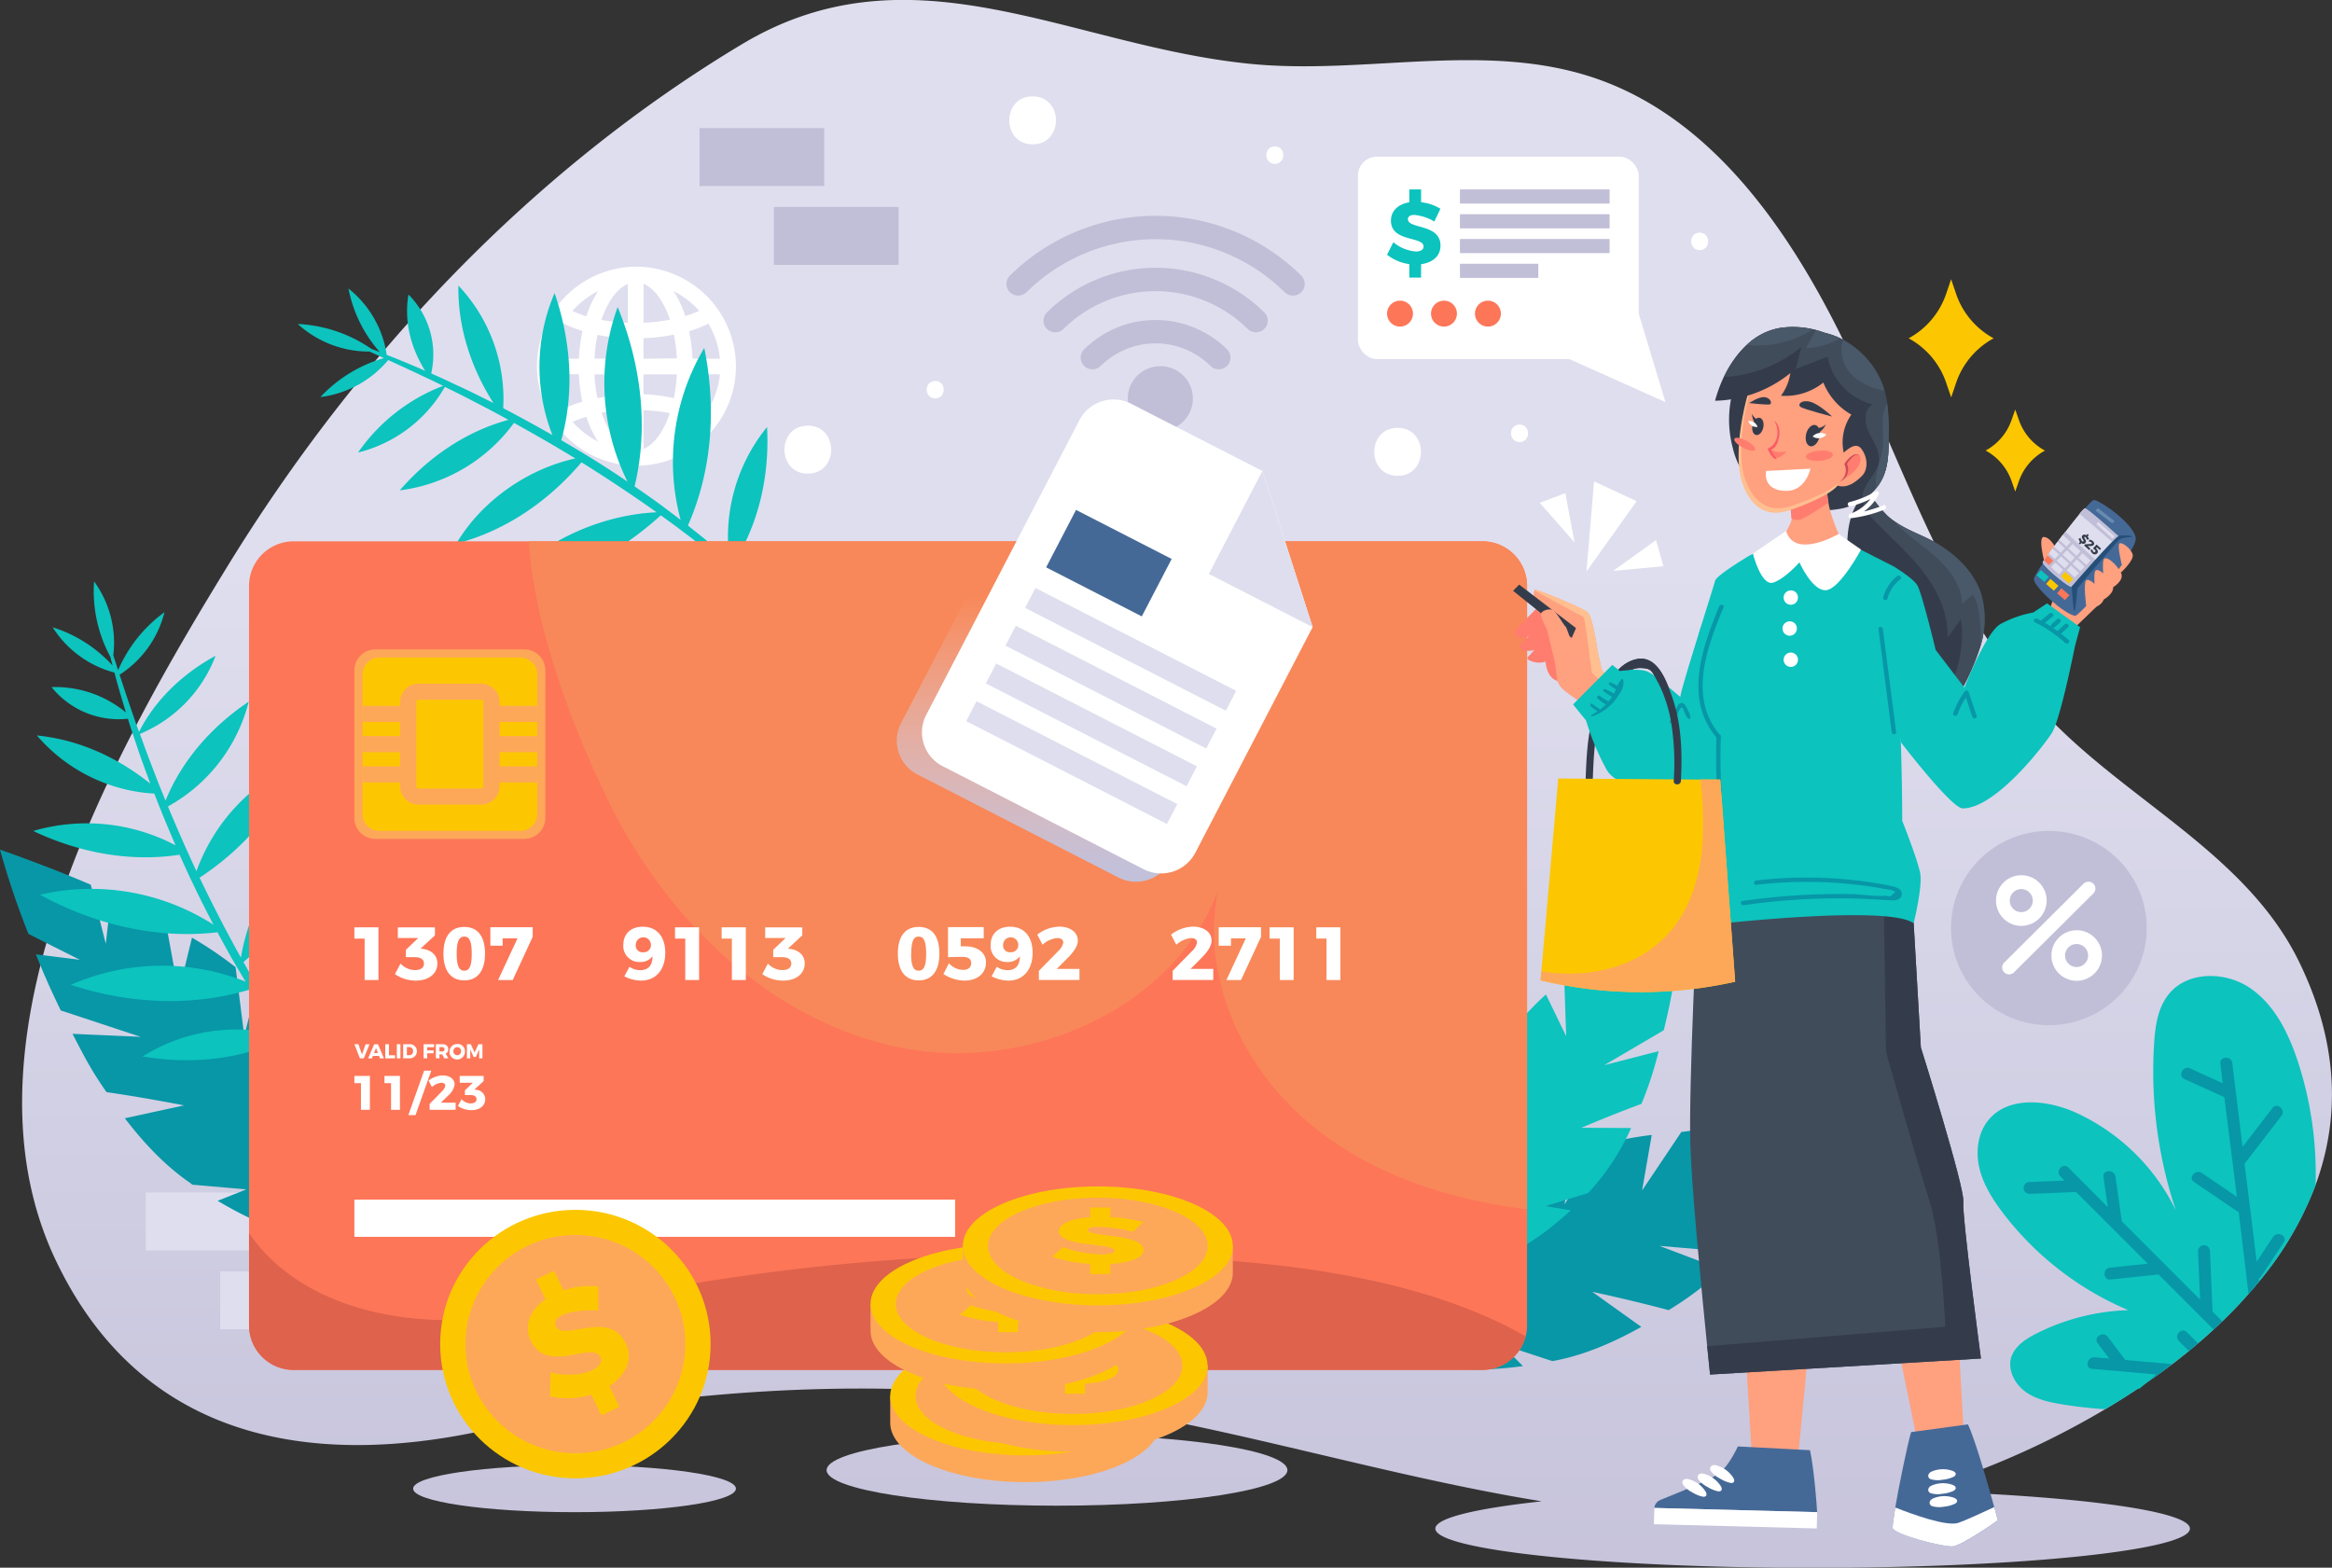
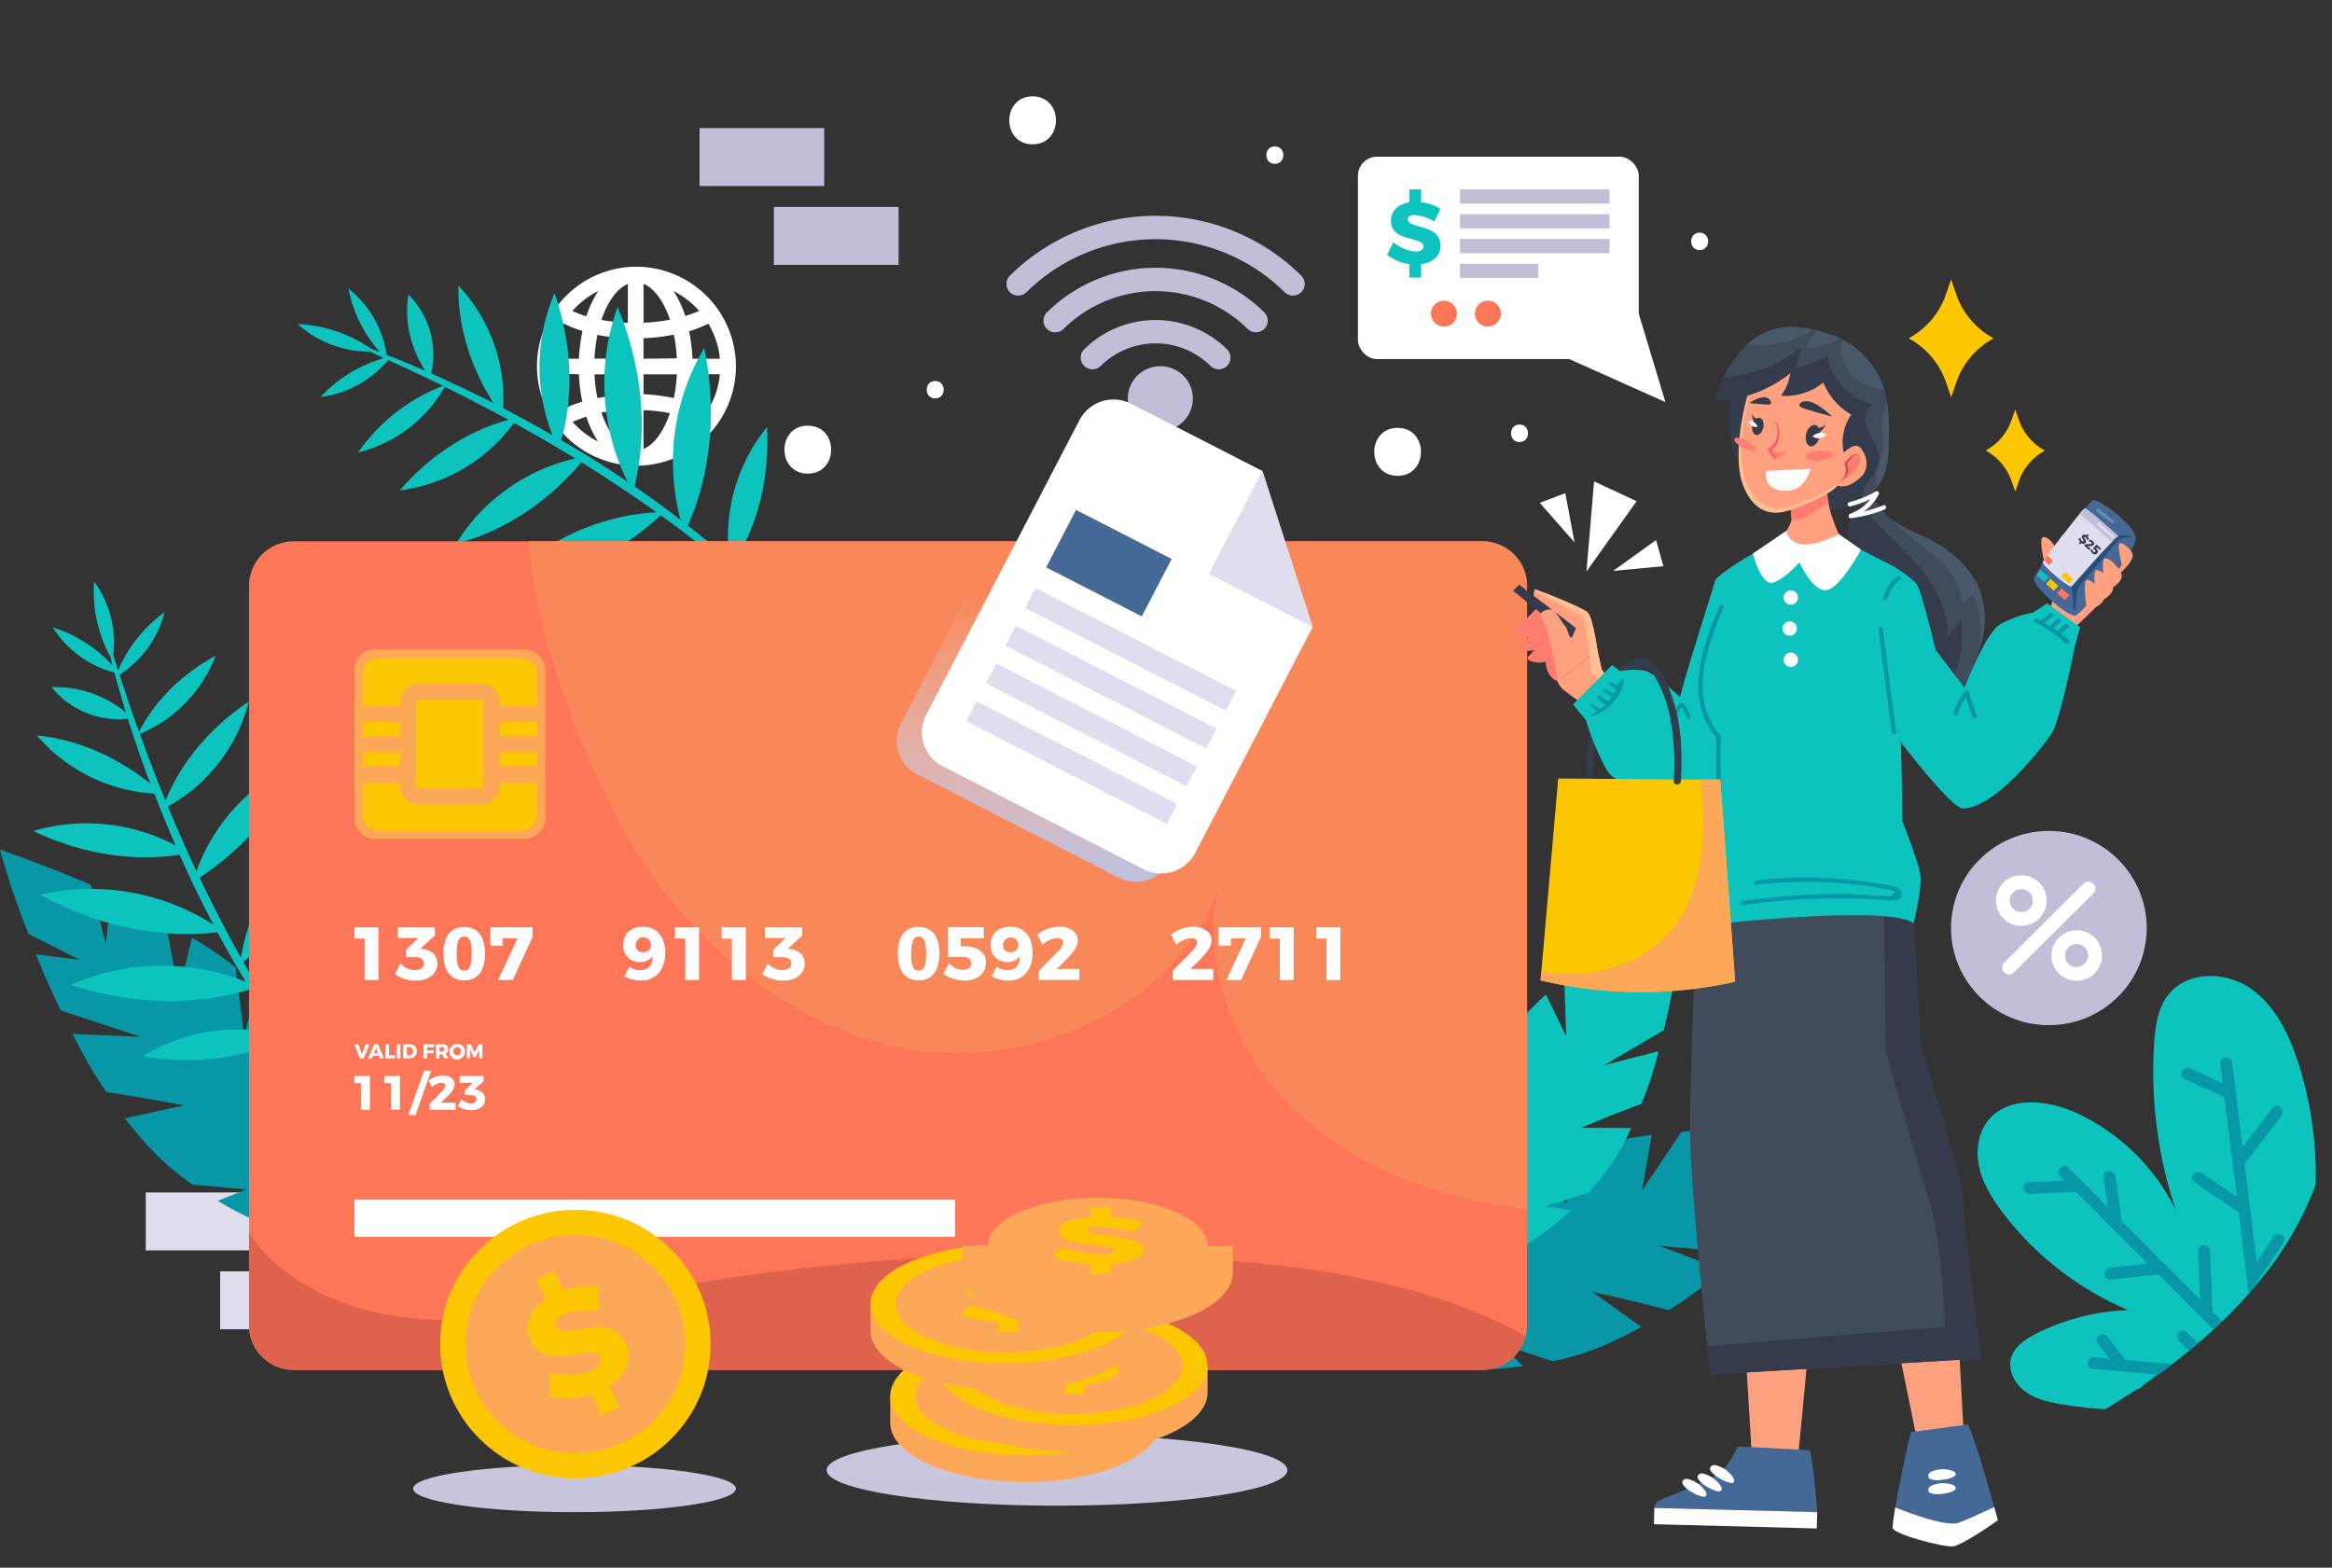
<svg xmlns="http://www.w3.org/2000/svg" xmlns:xlink="http://www.w3.org/1999/xlink" viewBox="0 0 650 436.98">
  <rect x="0" y="0" width="650" height="436.98" fill="#333333" stroke="none" />
  <defs>
    <style>.e3a709de-158d-45be-a160-8626b541108a{isolation:isolate;}.a1de56a4-b168-4775-b94a-999cca399352{fill:url(#e217b7de-5b27-424b-a78d-0ce23418174b);}.b461d15a-0968-4603-b633-c1b59c09f6e2{fill:url(#a5166d67-48a1-4099-986e-19bc42bbcad4);}.a18069e7-449f-4c43-a7be-48a755c84ef9{fill:url(#fc94ce45-aaa7-48a5-896d-a1f918264e37);}.be5cc9ef-ead1-4cad-a4dc-ab6d9158513f{fill:#c1bed7;}.b23f4fcd-53f1-48fd-a4d3-03df62605a48{fill:#fff;}.e35f6368-c3f3-4a98-8c15-244fe256aa35{fill:#dfdeee;}.beb14739-4719-42c2-bfbc-08cc2e1e3900{fill:#0797a7;}.aaa31ead-2550-4cbe-8559-52ecb3bad59e{fill:#0cc3be;}.ae12be39-fdba-4c45-a3e5-a1b5985b1bef{fill:#fd7658;}.fd386407-fb73-4aca-b97a-0142821837cc{fill:#f88859;}.f8e0da68-6c30-4409-8a74-4a0b41c62608{fill:#de624c;}.bb141722-7b13-4294-9168-92d4148361ba{fill:#fda859;}.ff4134ee-d6d3-449a-bf66-02934e30941c{fill:#fcc700;}.afba4465-de0d-49b6-9296-584e9660a4b9{fill:#343c4b;}.f3fa331a-adfe-4fab-9b77-9bbe3b697b33{fill:#ff7d6f;}.a9955058-9a05-474a-973e-c06951a5ea9f{fill:#ffa07f;}.bceba213-9f28-4448-8619-0ca507fa348c{fill:#ffbf90;}.a81ff847-4473-4cdb-a53f-e253b385d8f9{fill:#456997;}.f814940c-1f75-4448-b575-c2e885085412{fill:#414c5b;}.ab94eb1a-990e-4159-a46a-1a028d46a72f{fill:#698bb1;}.efeada96-35fb-44ac-8bf8-81ae5c2df842{fill:#254f79;}.aaf898fb-21d4-4380-b026-99bbb1b3078a{fill:#495969;}.bd8348e0-efed-45b3-b19d-4a9af288c42f{fill:#fc5b68;}.b0d8ec4f-e887-43ca-a41b-8ca479a0236b{fill:#cf4a57;}.f1327bad-8c80-4090-bb26-f698fc7863f6{mix-blend-mode:multiply;fill:url(#bbf153d1-5696-4f4e-b1ad-81dfadec23c8);}</style>
    <linearGradient id="e217b7de-5b27-424b-a78d-0ce23418174b" x1="328.08" y1="157.49" x2="328.08" y2="496.7" gradientUnits="userSpaceOnUse">
      <stop offset="0" stop-color="#dfdeee" />
      <stop offset="1" stop-color="#c1bed7" />
    </linearGradient>
    <linearGradient id="a5166d67-48a1-4099-986e-19bc42bbcad4" x1="160.14" y1="157.49" x2="160.14" y2="496.7" xlink:href="#e217b7de-5b27-424b-a78d-0ce23418174b" />
    <linearGradient id="fc94ce45-aaa7-48a5-896d-a1f918264e37" x1="294.62" y1="157.49" x2="294.62" y2="496.7" xlink:href="#e217b7de-5b27-424b-a78d-0ce23418174b" />
    <linearGradient id="bbf153d1-5696-4f4e-b1ad-81dfadec23c8" x1="304.39" y1="165.66" x2="304.39" y2="241.54" gradientUnits="userSpaceOnUse">
      <stop offset="0" stop-color="#e1e0f0" stop-opacity="0" />
      <stop offset="1" stop-color="#c3c0d9" />
    </linearGradient>
  </defs>
  <g class="e3a709de-158d-45be-a160-8626b541108a">
    <g id="a86a1ae9-f988-4136-ba96-3a3c358165c2" data-name="Слой 2">
      <g id="e64f2a37-b41a-4425-acf3-3e6445c94940" data-name="Слой 1">
-         <path class="a1de56a4-b168-4775-b94a-999cca399352" d="M640.7,267.83c-14.45-29.34-46.52-44-69.1-67.21-25.92-26.7-38.44-63.73-54.09-97.89s-37.95-68.85-72.57-80.82c-30.7-10.63-64.11-.95-96.28-4.1-50.27-4.9-94.36-34-141.91-5.45C148.1,47.54,99.4,99.13,63.21,158.16c-15.13,24.68-33.59,56.28-45.33,89.27C5.36,282.59.48,319.32,15.37,350.93c23.85,50.61,71.24,58.2,119.2,47.86,55-11.86,112-15.72,168-7,42.74,6.63,84.84,19.82,127.14,26.68-18.33,2-29.63,4.65-29.63,7.61,0,6,47.08,10.94,105.16,10.94s105.16-4.9,105.16-10.94c0-5-32.1-9.2-76-10.51,4.88-1.37,9.76-2.94,14.66-4.75a232.15,232.15,0,0,0,37.69-18q4.29-2.55,8.44-5.3h0a3.18,3.18,0,0,0,.43-.28c.83-.55,1.65-1.11,2.47-1.68q3.75-2.57,7.36-5.32c1.57-1.19,3.1-2.41,4.62-3.66.86-.69,1.7-1.4,2.55-2.13,1.48-1.25,2.92-2.54,4.34-3.85.82-.75,1.62-1.51,2.42-2.28q3.86-3.71,7.33-7.66,1.51-1.69,2.93-3.43a94.12,94.12,0,0,0,15.75-26.86C652.25,311.8,652,290.83,640.7,267.83Z" />
        <ellipse class="b461d15a-0968-4603-b633-c1b59c09f6e2" cx="160.14" cy="414.94" rx="44.99" ry="6.56" />
        <ellipse class="a18069e7-449f-4c43-a7be-48a755c84ef9" cx="294.62" cy="409.78" rx="64.22" ry="9.91" />
        <rect class="be5cc9ef-ead1-4cad-a4dc-ab6d9158513f" x="194.98" y="35.7" width="34.75" height="16.15" />
        <rect class="be5cc9ef-ead1-4cad-a4dc-ab6d9158513f" x="215.71" y="57.68" width="34.75" height="16.15" />
        <path class="b23f4fcd-53f1-48fd-a4d3-03df62605a48" d="M177.2,74.34a27.73,27.73,0,1,0,27.93,27.73A27.86,27.86,0,0,0,177.2,74.34Zm2.18,4.77c3,1.23,5.66,4.94,7.36,10a49.29,49.29,0,0,1-7.36.84ZM175,90a50.64,50.64,0,0,1-7.36-.84c1.7-5.06,4.34-8.77,7.36-10Zm0,4.32v5.64h-9.3a42.78,42.78,0,0,1,.83-6.61A51.6,51.6,0,0,0,175,94.27Zm0,10v5.65a53,53,0,0,0-8.47,1,42.76,42.76,0,0,1-.83-6.62Zm0,10V125c-3-1.23-5.66-4.93-7.35-10A49,49,0,0,1,175,114.21Zm4.36,0a49.32,49.32,0,0,1,7.35.83c-1.69,5.06-4.34,8.76-7.35,10Zm0-4.33v-5.65h9.29a42.93,42.93,0,0,1-.82,6.62A53.24,53.24,0,0,0,179.38,109.88Zm0-10V94.27a51.47,51.47,0,0,0,8.47-1,42.8,42.8,0,0,1,.82,6.61Zm-18,0h-7.64A23.2,23.2,0,0,1,157,90.12a31.35,31.35,0,0,0,5.36,2.13A48.31,48.31,0,0,0,161.37,99.91Zm0,4.32a48.14,48.14,0,0,0,.95,7.67A31.73,31.73,0,0,0,157,114a23.07,23.07,0,0,1-3.24-9.8Zm31.65,0h7.65a23,23,0,0,1-3.24,9.79,31.84,31.84,0,0,0-5.36-2.12A46.08,46.08,0,0,0,193,104.23Zm0-4.32a47.19,47.19,0,0,0-.94-7.66,32.19,32.19,0,0,0,5.36-2.12,23.11,23.11,0,0,1,3.23,9.78Zm1.82-13.31A28.58,28.58,0,0,1,191,88.07a29.35,29.35,0,0,0-3.25-6.92A23.67,23.67,0,0,1,194.84,86.6Zm-28.15-5.45a29.35,29.35,0,0,0-3.25,6.92,28.58,28.58,0,0,1-3.88-1.47A23.67,23.67,0,0,1,166.69,81.15Zm-7.13,36.4a28.6,28.6,0,0,1,3.88-1.46,29.2,29.2,0,0,0,3.25,6.9A23.64,23.64,0,0,1,159.56,117.55ZM187.71,123a29.09,29.09,0,0,0,3.25-6.91,29.1,29.1,0,0,1,3.88,1.47A23.64,23.64,0,0,1,187.71,123Z" />
        <rect class="e35f6368-c3f3-4a98-8c15-244fe256aa35" x="82.09" y="332.38" width="34.75" height="16.15" transform="translate(198.93 680.91) rotate(180)" />
        <rect class="e35f6368-c3f3-4a98-8c15-244fe256aa35" x="40.64" y="332.38" width="34.75" height="16.15" transform="translate(116.02 680.91) rotate(180)" />
        <rect class="e35f6368-c3f3-4a98-8c15-244fe256aa35" x="61.36" y="354.36" width="34.75" height="16.15" transform="translate(157.48 724.87) rotate(180)" />
        <path class="beb14739-4719-42c2-bfbc-08cc2e1e3900" d="M502.67,333.26l-16,1,11.84,3.37c-4.2,4.15-7.59,7.32-12.62,11.64l-23.35-2L480.3,354c-5.8,4.72-8.83,7.26-15.19,11.19-10.25-2.76-21.31-5.12-21.31-5.12l13.68,9.78c-7.75,4.36-15.69,7.72-23.5,9.3-1.26.25-.05,0-1.26.25l-14.31-4.7,6.08,6.08c-33,4.42-42-7.65-42-7.65a14.38,14.38,0,0,1,.32-1.82,34.15,34.15,0,0,1,1.12-3.68c2.14-6,7.48-16.56,20.59-29.83l.87,11.18,4.45-14.42c1.2-.88,2.43-1.78,3.73-2.66,4.16-2.88,3.35-3,8.41-5L423,342.51l6.2-18.62c3-1.15,6.12-2.17,9.31-3.07l-2.42,14.91,9.84-16.59a104.89,104.89,0,0,1,14.46-2.79l-2.69,15.48,10.93-16.29a111.67,111.67,0,0,1,17.07-1.14l-4,12.91,10.41-13.48c13.5,0,27.16,1,27.16,1A225.73,225.73,0,0,1,502.67,333.26Z" />
        <path class="aaa31ead-2550-4cbe-8559-52ecb3bad59e" d="M467.33,268.48l-10.27,8.25,9.55-3.34c-.82,4.77-1.57,8.49-2.86,13.77l-16.59,9.74L462.32,293a100.46,100.46,0,0,1-4.8,14.69c-8.19,3-16.73,6.66-16.73,6.66l13.86.07a66.9,66.9,0,0,1-11.27,17.36c-.72.76,0,.05-.72.76l-11.85,3.64,7,1.18c-20,18.57-31.83,14.78-31.83,14.78a13.48,13.48,0,0,1-.65-1.38,26.29,26.29,0,0,1-1-3c-1.45-5-2.94-14.63-.54-29.72l6,7.07-3.94-11.76c.38-1.16.77-2.35,1.22-3.56,1.4-3.89.82-3.56,3.23-7.32l8.19,9.94L413.63,297c1.46-2.19,3.06-4.34,4.76-6.45l5.54,11.12-1.38-15.77a85.73,85.73,0,0,1,8.35-8.71l5.64,11.64L436,272.72a90.32,90.32,0,0,1,10.89-8.84l3.54,10.52.5-13.95c9-6.41,18.66-12.21,18.66-12.21A182.18,182.18,0,0,1,467.33,268.48Z" />
        <path class="beb14739-4719-42c2-bfbc-08cc2e1e3900" d="M7.93,260.32l14.33,7.21L10,266c2.2,5.47,4.05,9.7,6.94,15.65L39.21,289l-19-.83c3.44,6.62,5.21,10.14,9.48,16.25,10.51,1.5,21.61,3.69,21.61,3.69L34.8,311.7c5.38,7.05,11.33,13.26,17.87,17.79,1,.73,0,.06,1,.73l15,1.31-8,3.18c28.51,17,41.64,9.51,41.64,9.51a15,15,0,0,0,.43-1.8,31.64,31.64,0,0,0,.44-3.81c.43-6.36-.26-18.14-7-35.48L91,313l1.67-15c-.75-1.29-1.52-2.6-2.37-3.92-2.66-4.28-1.89-4-5.72-7.89l-7.19,13.89,1.74-19.53c-2.3-2.24-4.75-4.4-7.32-6.48l-3.73,14.64-2.41-19.11a105.48,105.48,0,0,0-12.16-8.24l-3.72,15.27-3.53-19.26A111.53,111.53,0,0,0,31,249.67l-1.51,13.41-4.18-16.47C12.94,241.28,0,236.83,0,236.83A223.6,223.6,0,0,0,7.93,260.32Z" />
        <path class="aaa31ead-2550-4cbe-8559-52ecb3bad59e" d="M26.22,162.06a29,29,0,0,1,5.36,20.59l1.34,4.16a39.08,39.08,0,0,1,12.93-16.17,29.13,29.13,0,0,1-12.52,17.43c.84,2.57,1.82,5.52,2.93,8.81l1.63,4.74c.28.78.56,1.57.86,2.37,4.63-9.1,12.38-16.35,21.34-21.2A38.32,38.32,0,0,1,39,204.57c.25.7.51,1.41.78,2.14,1.24,3.53,2.71,7.21,4.2,11.12.7,1.74,1.42,3.53,2.16,5.33,4.6-11.31,13-20.77,23.19-27.58a46.34,46.34,0,0,1-22.52,29.21c1.75,4.2,3.62,8.54,5.6,12.94l.18.11-.12,0q1,2.26,2.08,4.54l.21.45a52.4,52.4,0,0,1,27.6-29.95c-5.15,13.16-14.92,24-26.73,31.76,3.63,7.57,7.25,14.54,10.66,20.76l.86,1.51c2.81-16.74,13.32-32.65,27.61-41.53-3.89,16.79-13.88,31.56-26.9,42.79,1.33,2.36,2.61,4.63,3.88,6.69.86,1.44,1.69,2.87,2.51,4.2s1.6,2.57,2.36,3.76l.06.1c4.62-15.49,16.31-29.34,30.78-36.21-5.48,15.43-16.44,28.33-29.88,37.64,5.49,8.6,9,13.48,8.89,14-.06.36-2.87-2.64-7.38-8.77-12.15,5.86-26.07,7.15-39.33,4.89a49.39,49.39,0,0,1,38.57-5.94c-.72-1-1.47-2-2.25-3.17l-.1.07c0-.05,0-.1,0-.15s-.09-.12-.13-.19l-2.48-3.63c-.85-1.29-1.72-2.69-2.63-4.11l-1-1.56c-16.29,4.94-33.9,4-50-1.28a63.38,63.38,0,0,1,48.71-.91c-1.1-1.81-2.21-3.71-3.37-5.67q-2.18-3.83-4.45-8.07c-17.12,2-34.44-2.24-49.48-10.47a63.25,63.25,0,0,1,48.37,8.36c-2.19-4.16-4.4-8.57-6.59-13.22q-1.47-3.16-2.86-6.29c-13.88,2.14-28.16-.61-40.8-6.62a53.16,53.16,0,0,1,39.67,4c-2.14-4.93-4.11-9.76-5.92-14.41A46.63,46.63,0,0,1,10.28,205c11.67,1.15,22.56,6.16,31.62,13.44-1.38-3.75-2.71-7.31-3.83-10.73-.61-1.82-1.22-3.57-1.77-5.26l-.65-2.11a24.09,24.09,0,0,1-21.29-8.82,30.87,30.87,0,0,1,20.75,7.09c-.11-.36-.23-.72-.33-1.07-1-3.28-1.85-6.23-2.56-8.81l0,0a.14.14,0,0,1,0-.06c-.11-.41-.22-.81-.32-1.2a29.21,29.21,0,0,1-17.21-12.61,37.89,37.89,0,0,1,16.69,10.65c-.23-.87-.43-1.67-.61-2.41A38.51,38.51,0,0,1,26.22,162.06Z" />
        <path class="aaa31ead-2550-4cbe-8559-52ecb3bad59e" d="M83,90.31a29.45,29.45,0,0,0,20,7.68l4,1.82a39.27,39.27,0,0,0-17.69,10.86,29.39,29.39,0,0,0,18.9-10.31c2.47,1.13,5.31,2.43,8.46,3.91l4.56,2.16,2.28,1.12a51,51,0,0,0-23.7,18.58A38.47,38.47,0,0,0,124,107.83l2,1c3.39,1.64,6.9,3.52,10.63,5.44q2.51,1.34,5.09,2.76c-11.86,3.21-22.3,10.42-30.29,19.65a46.64,46.64,0,0,0,31.83-18.8c4,2.21,8.13,4.56,12.29,7a1.51,1.51,0,0,1,.09.18.36.36,0,0,0,0-.11c1.43.85,2.86,1.7,4.3,2.58l.42.26c-13.6,3-26.22,12-33.17,23.73,13.77-3.55,25.78-11.91,34.89-22.66,7.14,4.45,13.69,8.84,19.52,12.93l1.41,1c-17.08.82-34.21,9.33-44.76,22.39,17.25-1.88,33.18-10,45.94-21.54,2.2,1.59,4.32,3.11,6.24,4.6,1.34,1,2.68,2,3.91,3l3.49,2.77.09.07c-16,2.75-31.25,12.67-39.82,26.14,16.08-3.61,30.27-12.91,41.14-25.08,8,6.41,12.43,10.45,13,10.4.37,0-2.3-3.14-7.91-8.3,7.27-11.3,10.19-24.88,9.47-38.21a48.49,48.49,0,0,0-10.43,37.34c-.9-.82-1.87-1.69-2.91-2.59l.08-.09-.16,0-.17-.15L197,150.71c-1.19-1-2.49-2-3.81-3.07l-1.45-1.15c6.85-15.49,7.92-33,4.56-49.5a62.09,62.09,0,0,0-6.59,47.92c-1.68-1.29-3.45-2.61-5.28-4q-3.57-2.61-7.55-5.33c4-16.65,1.77-34.23-4.72-50a62,62,0,0,0,2.74,48.67q-5.87-4-12.46-8-3-1.81-6-3.55c3.77-13.44,2.68-27.84-1.86-41a52.08,52.08,0,0,0-.6,39.58c-4.68-2.68-9.29-5.19-13.72-7.51A46,46,0,0,0,127.77,79.6c-.2,11.63,3.55,23,9.77,32.74-3.59-1.79-7-3.52-10.28-5-1.75-.82-3.43-1.62-5.07-2.36l-2-.89a23.72,23.72,0,0,0-6.34-22c-1.27,7.48.65,14.86,4.67,21.29l-1-.46c-3.16-1.36-6-2.54-8.51-3.54l0,0h-.06l-1.16-.46A29,29,0,0,0,97.13,80.43a37.4,37.4,0,0,0,8.72,17.69l-2.35-.88A39.22,39.22,0,0,0,83,90.31Z" />
        <path class="ae12be39-fdba-4c45-a3e5-a1b5985b1bef" d="M425.64,163.28V369.46a12,12,0,0,1-.38,3,12.48,12.48,0,0,1-12.11,9.38H81.89a12.43,12.43,0,0,1-12.48-12.4V163.28a12.43,12.43,0,0,1,12.48-12.39H413.15A12.45,12.45,0,0,1,425.64,163.28Z" />
        <path class="fd386407-fb73-4aca-b97a-0142821837cc" d="M425.64,163.28V337.06c-22.09-2.64-43.93-9.87-60.83-24.08-18.7-15.71-30.28-41-25.28-64.79-12.66,33.49-53.7,51-89,43.71s-63.84-34.75-80-66.74c-8.53-16.93-21.34-47.46-23.15-74.27H413.15A12.45,12.45,0,0,1,425.64,163.28Z" />
        <path class="f8e0da68-6c30-4409-8a74-4a0b41c62608" d="M425.26,372.48a12.48,12.48,0,0,1-12.11,9.38H81.89a12.43,12.43,0,0,1-12.48-12.4V343.69a45.86,45.86,0,0,0,7.72,8.72c13.08,11.4,31.17,15.66,48.57,15.57s34.48-4.09,51.55-7.36a622.83,622.83,0,0,1,166.24-9.14C371.55,353.71,401.33,358.94,425.26,372.48Z" />
        <path class="bb141722-7b13-4294-9168-92d4148361ba" d="M146.11,233.83H104.66A5.85,5.85,0,0,1,98.78,228V186.84a5.85,5.85,0,0,1,5.88-5.83h41.45a5.85,5.85,0,0,1,5.88,5.83V228A5.85,5.85,0,0,1,146.11,233.83Z" />
        <path class="ff4134ee-d6d3-449a-bf66-02934e30941c" d="M145,231.58H105.79a4.72,4.72,0,0,1-4.74-4.7V188a4.72,4.72,0,0,1,4.74-4.71H145a4.72,4.72,0,0,1,4.74,4.71v38.92A4.72,4.72,0,0,1,145,231.58Z" />
        <path class="bb141722-7b13-4294-9168-92d4148361ba" d="M134.1,224.28H116.67a5.14,5.14,0,0,1-5.15-5.12V195.67a5.13,5.13,0,0,1,5.15-5.11H134.1a5.13,5.13,0,0,1,5.15,5.11v23.49A5.14,5.14,0,0,1,134.1,224.28Zm-17.43-29.23a.62.62,0,0,0-.62.62v23.49a.62.62,0,0,0,.62.62H134.1a.62.62,0,0,0,.62-.62V195.67a.62.62,0,0,0-.62-.62Z" />
        <rect class="bb141722-7b13-4294-9168-92d4148361ba" x="101.05" y="196.74" width="12.74" height="4.5" />
        <rect class="bb141722-7b13-4294-9168-92d4148361ba" x="101.05" y="205.17" width="12.74" height="4.5" />
        <rect class="bb141722-7b13-4294-9168-92d4148361ba" x="101.05" y="213.6" width="12.74" height="4.5" />
        <rect class="bb141722-7b13-4294-9168-92d4148361ba" x="136.99" y="196.74" width="12.74" height="4.5" />
        <rect class="bb141722-7b13-4294-9168-92d4148361ba" x="136.99" y="205.17" width="12.74" height="4.5" />
        <rect class="bb141722-7b13-4294-9168-92d4148361ba" x="136.99" y="213.6" width="12.74" height="4.5" />
        <path class="b23f4fcd-53f1-48fd-a4d3-03df62605a48" d="M105.49,258.48v14.69h-3.86V261.62H98.78v-3.14Z" />
        <path class="b23f4fcd-53f1-48fd-a4d3-03df62605a48" d="M121.91,268.54c0,2.82-2.34,4.79-6,4.79a10.11,10.11,0,0,1-5.83-1.8l1.56-2.95a5.57,5.57,0,0,0,4,1.82c1.63,0,2.53-.67,2.53-1.82s-.9-1.78-2.55-1.78h-2.49v-2.06l3.46-3.29h-5.7l0-2.95h10.34v2.22l-4,3.69.74.1C120.27,264.87,121.91,266.29,121.91,268.54Z" />
        <path class="b23f4fcd-53f1-48fd-a4d3-03df62605a48" d="M135.19,265.81c0,4.8-2.07,7.46-5.79,7.46s-5.8-2.66-5.8-7.46,2.05-7.44,5.8-7.44S135.19,261,135.19,265.81Zm-7.9,0c0,3.35.61,4.76,2.11,4.76s2.09-1.41,2.09-4.76-.61-4.76-2.09-4.76S127.29,262.44,127.29,265.81Z" />
        <path class="b23f4fcd-53f1-48fd-a4d3-03df62605a48" d="M148.48,258.45v2.67l-5.57,12.05h-4.08l5.41-11.61H140.1v2.05h-3.42v-5.16Z" />
        <path class="b23f4fcd-53f1-48fd-a4d3-03df62605a48" d="M178.49,270.42c2.3,0,3.42-1.47,3.37-3.88a4,4,0,0,1-3.44,1.6,4.44,4.44,0,0,1-4.68-4.78c0-3.1,2.15-5.05,5.42-5.05,3.91,0,6.27,2.76,6.27,7.27,0,4.69-2.62,7.75-6.71,7.75a10,10,0,0,1-4.71-1.21l1.44-2.64A5.19,5.19,0,0,0,178.49,270.42Zm-1.29-7a1.85,1.85,0,0,0,2.05,2,2,2,0,0,0,2.19-2.07,2.12,2.12,0,0,0-4.24.06Z" />
        <path class="b23f4fcd-53f1-48fd-a4d3-03df62605a48" d="M194.86,258.48v14.69H191V261.62h-2.85v-3.14Z" />
        <path class="b23f4fcd-53f1-48fd-a4d3-03df62605a48" d="M207.88,258.48v14.69H204V261.62h-2.85v-3.14Z" />
        <path class="b23f4fcd-53f1-48fd-a4d3-03df62605a48" d="M224.3,268.54c0,2.82-2.34,4.79-6,4.79a10.11,10.11,0,0,1-5.83-1.8l1.56-2.95a5.57,5.57,0,0,0,4,1.82c1.63,0,2.53-.67,2.53-1.82s-.9-1.78-2.55-1.78h-2.49v-2.06l3.46-3.29h-5.7l0-2.95h10.34v2.22l-4,3.69.74.1C222.66,264.87,224.3,266.29,224.3,268.54Z" />
        <path class="b23f4fcd-53f1-48fd-a4d3-03df62605a48" d="M261.84,265.81c0,4.8-2.06,7.46-5.78,7.46s-5.8-2.66-5.8-7.46,2-7.44,5.8-7.44S261.84,261,261.84,265.81Zm-7.89,0c0,3.35.61,4.76,2.11,4.76s2.09-1.41,2.09-4.76-.61-4.76-2.09-4.76S254,262.44,254,265.81Z" />
        <path class="b23f4fcd-53f1-48fd-a4d3-03df62605a48" d="M269.08,263.78c3.48,0,5.74,1.82,5.74,4.44,0,3.1-2.38,5.11-6,5.11a10.94,10.94,0,0,1-5.86-1.84l1.54-3a5.37,5.37,0,0,0,3.86,1.85c1.5,0,2.34-.67,2.34-1.87s-.84-1.74-2.32-1.74c-.78,0-3.21,0-4.14.09v-8.39h9.95v3.11h-6.4v2.24C268.07,263.78,268.78,263.78,269.08,263.78Z" />
        <path class="b23f4fcd-53f1-48fd-a4d3-03df62605a48" d="M280.88,270.42c2.3,0,3.42-1.47,3.37-3.88a4,4,0,0,1-3.44,1.6,4.44,4.44,0,0,1-4.68-4.78c0-3.1,2.15-5.05,5.42-5.05,3.91,0,6.27,2.76,6.27,7.27,0,4.69-2.62,7.75-6.71,7.75a10,10,0,0,1-4.71-1.21l1.44-2.64A5.19,5.19,0,0,0,280.88,270.42Zm-1.29-7a1.85,1.85,0,0,0,2.05,2,2,2,0,0,0,2.19-2.07,2.12,2.12,0,0,0-4.24.06Z" />
        <path class="b23f4fcd-53f1-48fd-a4d3-03df62605a48" d="M296.37,262.73c0-.8-.62-1.26-1.69-1.26a7,7,0,0,0-4.1,1.87l-1.45-2.83a10.45,10.45,0,0,1,6.12-2.22c3,0,5.17,1.55,5.17,3.87,0,1.6-1.22,3.25-2.87,4.91l-3,3h6.33v3.08H289.57l0-2.54,5.38-5.49A4.41,4.41,0,0,0,296.37,262.73Z" />
        <path class="b23f4fcd-53f1-48fd-a4d3-03df62605a48" d="M333.65,262.73c0-.8-.61-1.26-1.68-1.26a7,7,0,0,0-4.1,1.87l-1.46-2.83a10.48,10.48,0,0,1,6.13-2.22c3,0,5.17,1.55,5.17,3.87,0,1.6-1.23,3.25-2.87,4.91l-3,3h6.33v3.08H326.86l0-2.54,5.38-5.49A4.38,4.38,0,0,0,333.65,262.73Z" />
        <path class="b23f4fcd-53f1-48fd-a4d3-03df62605a48" d="M351.49,258.45v2.67l-5.58,12.05h-4.07l5.4-11.61h-4.13v2.05h-3.42v-5.16Z" />
        <path class="b23f4fcd-53f1-48fd-a4d3-03df62605a48" d="M360.58,258.48v14.69h-3.86V261.62h-2.85v-3.14Z" />
        <path class="b23f4fcd-53f1-48fd-a4d3-03df62605a48" d="M373.6,258.48v14.69h-3.86V261.62h-2.85v-3.14Z" />
        <path class="b23f4fcd-53f1-48fd-a4d3-03df62605a48" d="M103.1,299.89v9.45h-2.49v-7.43H98.78v-2Z" />
        <path class="b23f4fcd-53f1-48fd-a4d3-03df62605a48" d="M111.48,299.89v9.45H109v-7.43h-1.84v-2Z" />
        <path class="b23f4fcd-53f1-48fd-a4d3-03df62605a48" d="M120.21,298.42l-4.39,12.4h-2l4.4-12.4Z" />
        <path class="b23f4fcd-53f1-48fd-a4d3-03df62605a48" d="M124.11,302.62c0-.51-.39-.81-1.08-.81a4.53,4.53,0,0,0-2.64,1.2l-.93-1.82a6.71,6.71,0,0,1,3.93-1.43c1.93,0,3.33,1,3.33,2.5a5.11,5.11,0,0,1-1.84,3.15l-2,1.94H127v2h-7.25V307.7l3.46-3.53A2.79,2.79,0,0,0,124.11,302.62Z" />
        <path class="b23f4fcd-53f1-48fd-a4d3-03df62605a48" d="M135.25,306.36c0,1.82-1.5,3.08-3.87,3.08a6.42,6.42,0,0,1-3.74-1.16l1-1.9a3.57,3.57,0,0,0,2.55,1.18c1.05,0,1.63-.43,1.63-1.18s-.58-1.14-1.64-1.14h-1.6v-1.32l2.22-2.12h-3.66l0-1.9h6.66v1.43l-2.57,2.37.48.07A2.66,2.66,0,0,1,135.25,306.36Z" />
        <path class="b23f4fcd-53f1-48fd-a4d3-03df62605a48" d="M99.9,291.07l1,2.85,1-2.85H103L101.4,295h-1.08l-1.54-3.94Z" />
        <path class="b23f4fcd-53f1-48fd-a4d3-03df62605a48" d="M105.66,294.32h-1.72l-.28.69H102.6l1.7-3.94h1.07L107,295h-1.1Zm-.31-.79-.54-1.41-.56,1.41Z" />
        <path class="b23f4fcd-53f1-48fd-a4d3-03df62605a48" d="M108.42,291.07v3.07h1.69V295h-2.72v-3.94Z" />
        <path class="b23f4fcd-53f1-48fd-a4d3-03df62605a48" d="M111.61,291.07V295h-1v-3.94Z" />
        <path class="b23f4fcd-53f1-48fd-a4d3-03df62605a48" d="M116.2,293a2,2,0,0,1-2.15,2h-1.67v-3.94h1.71A1.94,1.94,0,0,1,116.2,293Zm-1.06,0a1.05,1.05,0,0,0-1.07-1.14h-.66v2.27h.71A1,1,0,0,0,115.14,293.05Z" />
        <path class="b23f4fcd-53f1-48fd-a4d3-03df62605a48" d="M121,291.07v.82h-1.93v.88h1.78v.82h-1.78V295h-1v-3.94Z" />
        <path class="b23f4fcd-53f1-48fd-a4d3-03df62605a48" d="M123.84,295l-.58-1.09h-.77V295h-1v-3.94h1.79c1.05,0,1.65.51,1.65,1.38a1.32,1.32,0,0,1-.71,1.27L125,295Zm-1.35-1.91h.75c.42,0,.66-.21.66-.61s-.24-.6-.66-.6h-.75Z" />
        <path class="b23f4fcd-53f1-48fd-a4d3-03df62605a48" d="M129.59,293a2.16,2.16,0,1,1-2.15-2A2,2,0,0,1,129.59,293Zm-3.23,0a1.11,1.11,0,0,0,1.09,1.14,1.09,1.09,0,0,0,1.07-1.14,1.08,1.08,0,0,0-1.07-1.12A1.1,1.1,0,0,0,126.36,293Z" />
        <path class="b23f4fcd-53f1-48fd-a4d3-03df62605a48" d="M131.23,291.07l1.06,2.3,1.05-2.3h1.13V295h-.91v-2.49l-.92,2.1H132l-.93-2.1V295h-.92v-3.94Z" />
        <rect class="b23f4fcd-53f1-48fd-a4d3-03df62605a48" x="98.78" y="334.39" width="167.45" height="10.36" />
        <path class="bb141722-7b13-4294-9168-92d4148361ba" d="M319.37,389.12H248.13v7.45c0,9.14,16.85,16.56,37.64,16.56s37.63-7.42,37.63-16.56v-7.45Z" />
        <path class="ff4134ee-d6d3-449a-bf66-02934e30941c" d="M323.41,389.11a2.81,2.81,0,0,1,0,.29c-.34,9-17.07,16.26-37.63,16.26-20.79,0-37.64-7.41-37.64-16.55a7.3,7.3,0,0,1,.62-2.95c3.15-7.74,18.53-13.6,37-13.6s33.87,5.86,37,13.6a7.31,7.31,0,0,1,.61,2.66A2.81,2.81,0,0,1,323.41,389.11Z" />
        <ellipse class="bb141722-7b13-4294-9168-92d4148361ba" cx="285.77" cy="389.11" rx="30.61" ry="13.46" />
        <path class="ff4134ee-d6d3-449a-bf66-02934e30941c" d="M289.24,394.12V397h-5.59V394.1a40.13,40.13,0,0,1-10.59-2l3-2.65a34.62,34.62,0,0,0,10.67,2c2.26,0,3.69-.37,3.69-1.05,0-2.2-15.5-.87-15.5-5.45,0-2.05,3.36-3.47,8.74-3.86v-2.72h5.59v2.7a42.33,42.33,0,0,1,9.19,1.39l-2.89,2.67a46.1,46.1,0,0,0-9.5-1.38c-1.85,0-3.06.29-3.06.89,0,2.14,15.5.92,15.5,5.58C298.48,392.48,294.53,393.81,289.24,394.12Z" />
        <path class="bb141722-7b13-4294-9168-92d4148361ba" d="M332.57,380.67H261.34v7.46c0,9.14,16.84,16.55,37.64,16.55s37.62-7.41,37.62-16.55v-7.46Z" />
        <path class="ff4134ee-d6d3-449a-bf66-02934e30941c" d="M336.61,380.67a2.81,2.81,0,0,1,0,.29c-.34,9-17.07,16.26-37.63,16.26-20.79,0-37.64-7.41-37.64-16.55a7.48,7.48,0,0,1,.62-3c3.15-7.73,18.53-13.6,37-13.6s33.88,5.87,37,13.6a7.35,7.35,0,0,1,.6,2.67A2.81,2.81,0,0,1,336.61,380.67Z" />
        <ellipse class="bb141722-7b13-4294-9168-92d4148361ba" cx="298.97" cy="380.67" rx="30.61" ry="13.46" />
        <path class="ff4134ee-d6d3-449a-bf66-02934e30941c" d="M302.44,385.68v2.82h-5.59v-2.84a39.55,39.55,0,0,1-10.58-2l3-2.64a34.67,34.67,0,0,0,10.67,2c2.27,0,3.7-.37,3.7-1.05,0-2.2-15.5-.87-15.5-5.45,0-2.05,3.36-3.48,8.73-3.86v-2.72h5.59v2.7a42.57,42.57,0,0,1,9.2,1.38l-2.9,2.68a46.11,46.11,0,0,0-9.49-1.38c-1.85,0-3.07.29-3.07.88,0,2.15,15.5.93,15.5,5.58C311.68,384,307.73,385.36,302.44,385.68Z" />
        <path class="bb141722-7b13-4294-9168-92d4148361ba" d="M313.89,363.48H242.65v7.46c0,9.14,16.85,16.55,37.64,16.55s37.63-7.41,37.63-16.55v-7.46Z" />
        <path class="ff4134ee-d6d3-449a-bf66-02934e30941c" d="M317.93,363.47c0,.11,0,.19,0,.3-.34,9-17.07,16.26-37.63,16.26-20.79,0-37.64-7.41-37.64-16.56a7.46,7.46,0,0,1,.61-3c3.16-7.73,18.54-13.6,37-13.6s33.87,5.87,37,13.6a7.36,7.36,0,0,1,.61,2.66C317.93,363.29,317.93,363.37,317.93,363.47Z" />
        <ellipse class="bb141722-7b13-4294-9168-92d4148361ba" cx="280.29" cy="363.48" rx="30.61" ry="13.46" />
        <path class="ff4134ee-d6d3-449a-bf66-02934e30941c" d="M283.75,368.49v2.82h-5.58v-2.84a39.71,39.71,0,0,1-10.59-2l3-2.64a34.91,34.91,0,0,0,10.66,2c2.27,0,3.7-.37,3.7-1.06,0-2.19-15.5-.86-15.5-5.45,0-2.05,3.36-3.47,8.74-3.86v-2.71h5.58v2.69a43,43,0,0,1,9.2,1.39l-2.9,2.68a45.32,45.32,0,0,0-9.49-1.39c-1.85,0-3.06.3-3.06.89,0,2.14,15.5.92,15.5,5.58C293,366.84,289.05,368.17,283.75,368.49Z" />
        <path class="bb141722-7b13-4294-9168-92d4148361ba" d="M339.6,347.31H268.37v7.45c0,9.14,16.84,16.55,37.64,16.55s37.62-7.41,37.62-16.55v-7.45Z" />
-         <path class="ff4134ee-d6d3-449a-bf66-02934e30941c" d="M343.65,347.3a1.42,1.42,0,0,1,0,.29c-.34,9-17.07,16.26-37.63,16.26-20.79,0-37.64-7.41-37.64-16.55a7.48,7.48,0,0,1,.62-3c3.15-7.73,18.53-13.6,37-13.6s33.88,5.87,37,13.6a7.35,7.35,0,0,1,.6,2.67A1.42,1.42,0,0,1,343.65,347.3Z" />
        <ellipse class="bb141722-7b13-4294-9168-92d4148361ba" cx="306" cy="347.3" rx="30.61" ry="13.46" />
        <path class="ff4134ee-d6d3-449a-bf66-02934e30941c" d="M309.47,352.31v2.82h-5.59v-2.84a39.63,39.63,0,0,1-10.58-2l3-2.64a34.67,34.67,0,0,0,10.67,2c2.27,0,3.7-.37,3.7-1.05,0-2.2-15.5-.87-15.5-5.45,0-2.05,3.36-3.48,8.73-3.86v-2.72h5.59v2.7a42.57,42.57,0,0,1,9.2,1.38l-2.9,2.68a46.11,46.11,0,0,0-9.49-1.38c-1.85,0-3.07.29-3.07.88,0,2.15,15.5.93,15.5,5.58C318.71,350.66,314.76,352,309.47,352.31Z" />
        <ellipse class="ff4134ee-d6d3-449a-bf66-02934e30941c" cx="160.38" cy="374.65" rx="37.69" ry="37.42" />
        <ellipse class="bb141722-7b13-4294-9168-92d4148361ba" cx="160.38" cy="374.65" rx="30.65" ry="30.43" />
        <path class="ff4134ee-d6d3-449a-bf66-02934e30941c" d="M169.85,386.35l2.78,5.77-5,2.39-2.79-5.8a21.89,21.89,0,0,1-11.51.5l.11-6.67c3.85,1,8.79.74,11.56-.57,2.05-1,3-2.34,2.31-3.73-2.16-4.49-14.86,4.86-19.35-4.48-2-4.18-.38-8.52,4.1-11.62l-2.66-5.54,5.05-2.39,2.64,5.5a21.74,21.74,0,0,1,9.67-1.11v6.7c-3.57-.25-7.73.2-9.94,1.24-1.66.79-2.48,1.92-1.9,3.12,2.11,4.37,14.92-4.75,19.48,4.74C176.59,379,174.33,383.44,169.85,386.35Z" />
        <path class="be5cc9ef-ead1-4cad-a4dc-ab6d9158513f" d="M362.71,76.83a57.79,57.79,0,0,0-81.22,0,3.25,3.25,0,0,0,0,4.61,3.3,3.3,0,0,0,4.64,0,51.19,51.19,0,0,1,71.94,0,3.3,3.3,0,0,0,4.64,0A3.25,3.25,0,0,0,362.71,76.83Z" />
        <path class="be5cc9ef-ead1-4cad-a4dc-ab6d9158513f" d="M291.81,87.08a3.22,3.22,0,0,0,0,4.6,3.29,3.29,0,0,0,4.63,0,36.53,36.53,0,0,1,51.32,0,3.3,3.3,0,0,0,4.64,0,3.24,3.24,0,0,0,0-4.6A43.1,43.1,0,0,0,291.81,87.08Z" />
        <path class="be5cc9ef-ead1-4cad-a4dc-ab6d9158513f" d="M302.18,97.38a3.24,3.24,0,0,0,0,4.6,3.28,3.28,0,0,0,4.64,0,21.75,21.75,0,0,1,30.56,0,3.28,3.28,0,0,0,4.64,0,3.24,3.24,0,0,0,0-4.6A28.34,28.34,0,0,0,302.18,97.38Z" />
        <path class="be5cc9ef-ead1-4cad-a4dc-ab6d9158513f" d="M317,104.71a9,9,0,0,0,0,12.75,9.14,9.14,0,0,0,12.84,0,9,9,0,0,0,0-12.75A9.13,9.13,0,0,0,317,104.71Z" />
        <path class="ff4134ee-d6d3-449a-bf66-02934e30941c" d="M545.23,81.93l-1.39-4.1-1.4,4.1A22.24,22.24,0,0,1,532,94.3h0a22.21,22.21,0,0,1,10.45,12.37l1.4,4.1,1.39-4.1A22.23,22.23,0,0,1,555.69,94.3h0A22.26,22.26,0,0,1,545.23,81.93Z" />
        <path class="ff4134ee-d6d3-449a-bf66-02934e30941c" d="M562.71,117l-1-2.84-1,2.84a15.42,15.42,0,0,1-7.25,8.58h0a15.49,15.49,0,0,1,7.25,8.58l1,2.85,1-2.85A15.49,15.49,0,0,1,570,125.6h0A15.42,15.42,0,0,1,562.71,117Z" />
        <path class="afba4465-de0d-49b6-9296-584e9660a4b9" d="M551.89,180.46a72.63,72.63,0,0,1-6.38,14,12.61,12.61,0,0,0-1.43-4.46c-1.88-3.5-5.21-6.35-8.65-8.52-4.35-2.78-9-5-12.78-8.56-4.71-4.49-7-10.64-7.57-17-.47-5.36-.16-11.15,2.61-15.74a12.61,12.61,0,0,1,1.42-2,14.76,14.76,0,0,1,1.85-1.86c-.26.22-.1.77.3,1.47a38.88,38.88,0,0,0,4.68,5.79c3.15,3,7.09,4.48,10.87,6.27,6.56,3.1,12.92,8.42,15.29,15.41C553.75,170.15,553.35,175.53,551.89,180.46Z" />
        <path class="afba4465-de0d-49b6-9296-584e9660a4b9" d="M526.42,122.47c0,3.61-.11,7.35-1.61,10.64a13.86,13.86,0,0,1-3.55,4.7,16.54,16.54,0,0,1-2.13,1.58,12.74,12.74,0,0,1-1.44.82,19.71,19.71,0,0,1-4,1.46,28.3,28.3,0,0,1-14.34-.73c-4.17-1.2-8.29-3.09-11.27-6.24a22.55,22.55,0,0,1-5.09-9.8,30.45,30.45,0,0,1-.51-13.59,25.57,25.57,0,0,1,1.76-5.63c.16-.36.33-.71.51-1.06.25-.5.52-1,.8-1.46a21.52,21.52,0,0,1,1.87-2.63,22.79,22.79,0,0,1,14.78-8,17.68,17.68,0,0,1,6,.19A22,22,0,0,1,519.4,99a22.81,22.81,0,0,1,5.74,9.46C526.52,113,526.48,117.76,526.42,122.47Z" />
        <path class="f3fa331a-adfe-4fab-9b77-9bbe3b697b33" d="M431.62,168.87a2.6,2.6,0,0,0-2.38.11,7.64,7.64,0,0,0-1.89,1.56c-1.49,1.53-3,3.05-4.46,4.58a2.21,2.21,0,0,0-.56.76c-.3.8.44,1.68,1.28,1.87a4.48,4.48,0,0,0,2.51-.38c-.74.8-1.6,1.61-2.34,2.4a.79.79,0,0,0-.29.56.72.72,0,0,0,.42.51,4.31,4.31,0,0,0,3.86.23c-.59.57-1,1.2-1.64,1.78-.2.19-.42.44-.36.72a.77.77,0,0,0,.45.45,6,6,0,0,0,4.57.41c.23,2.31,1.08,4.67,3.31,5.4l11.16-8.53-5-9.57Z" />
        <path class="a9955058-9a05-474a-973e-c06951a5ea9f" d="M431.46,169.88s5,4.6,7,4.73c0,0-2.54,8.85-.26,12.09l4.91-3.75,2.17-1.66s-1.29-9.2-2.75-10.59-14.47-6.51-14.7-6.37c0,0-.09.11-.15.24v0C427.32,165.5,426.94,168.53,431.46,169.88Z" />
        <polygon class="afba4465-de0d-49b6-9296-584e9660a4b9" points="423.43 162.95 439.28 175.07 438.09 177.81 421.74 164.68 423.43 162.95" />
        <path class="a9955058-9a05-474a-973e-c06951a5ea9f" d="M440,185.29s-3.13-10.32-3.63-10.64-2.66-4.37-3.7-4.7-3,.24-3.17,1.2,1.65,4.18,1.65,4.18,2,8.2,2.19,9.06.72,5.44.72,5.44Z" />
        <path class="a9955058-9a05-474a-973e-c06951a5ea9f" d="M434.09,189.84a6.36,6.36,0,0,0,2.2,2.84c1.75,1.38,4.38,3.15,4.38,3.15l6.33-5.19,1.53-1.25-2.08-2.69-1.19-5.41L443.09,183l-4.91,3.75Z" />
        <path class="bceba213-9f28-4448-8619-0ca507fa348c" d="M427.66,164.57v0c3.7,2,13.27,7.21,13.65,7.35s1.19,6.46,1.78,11c.33,2.55.58,4.54.58,4.54l3.33,3.15,1.53-1.25-2.08-2.69-1.19-5.41s-1.29-9.2-2.75-10.59-14.47-6.51-14.7-6.37C427.77,164.34,427.72,164.44,427.66,164.57Z" />
        <path class="a9955058-9a05-474a-973e-c06951a5ea9f" d="M488.22,404.67H501.3s5.65-55.4,4.65-60.54c-.5-2.55-1.42-5.94-2.38-9.21l-20.13.92C485.37,354.47,488.22,404.67,488.22,404.67Z" />
        <path class="a9955058-9a05-474a-973e-c06951a5ea9f" d="M547.28,398.37s-2.5-46.27-2.81-50.39c-.33-4.28-3.49-12-6.32-18.18l-18.65,4.94c4,12.16,14.53,65.13,14.53,65.13Z" />
        <path class="a81ff847-4473-4cdb-a53f-e253b385d8f9" d="M461.12,420.32a2.67,2.67,0,0,1,1.52-2.15c2.94-1.3,13.75-5.34,16.69-7.65,2.27-1.79,4.28-5.69,5.07-7.35l20.09,1.05c1.15,5.19,1.88,15.19,2,17.28Z" />
        <polygon class="b23f4fcd-53f1-48fd-a4d3-03df62605a48" points="460.99 424.85 506.38 426.04 506.51 421.5 461.12 420.32 460.99 424.85" />
        <path class="b23f4fcd-53f1-48fd-a4d3-03df62605a48" d="M483.11,411.89l.09.16c.21.4.33,1-.2,1.24a1.36,1.36,0,0,1-.87,0,9.44,9.44,0,0,1-2.77-1.19,7.1,7.1,0,0,1-2.51-2.1c-.61-1,.29-1.84,1.37-1.59A8.14,8.14,0,0,1,483.11,411.89Z" />
        <path class="b23f4fcd-53f1-48fd-a4d3-03df62605a48" d="M479.63,414.23l.09.16c.21.4.33,1-.2,1.24a1.44,1.44,0,0,1-.87,0,9.22,9.22,0,0,1-2.77-1.19,7.1,7.1,0,0,1-2.51-2.1c-.61-1,.29-1.84,1.36-1.59A8.13,8.13,0,0,1,479.63,414.23Z" />
        <path class="b23f4fcd-53f1-48fd-a4d3-03df62605a48" d="M475.38,415.72l.09.16c.21.41.33,1-.2,1.25a1.44,1.44,0,0,1-.87,0,9.33,9.33,0,0,1-2.77-1.19,7,7,0,0,1-2.51-2.1c-.61-1,.29-1.83,1.36-1.58A8.08,8.08,0,0,1,475.38,415.72Z" />
        <path class="a81ff847-4473-4cdb-a53f-e253b385d8f9" d="M527.54,425.8c0,1.81,14.09,5.45,16.79,5.22s12.53-7.26,12.53-7.26l-1-3.67c-1.72-6.23-5.25-18.59-7.32-23.06l-15.85,2.15c-.85,2.62-3.62,16-4.42,21C527.84,422.91,527.54,425.16,527.54,425.8Z" />
        <path class="b23f4fcd-53f1-48fd-a4d3-03df62605a48" d="M556.86,423.76s-9.85,7-12.54,7.26-16.79-3.4-16.79-5.22c0-.64.31-2.89.74-5.6,4.59,1.82,14.41,5.43,17.66,4.25,2.2-.8,6.38-2.71,9.93-4.36Z" />
        <path class="b23f4fcd-53f1-48fd-a4d3-03df62605a48" d="M544.29,410l.17.07c.4.2.87.61.58,1.11a1.45,1.45,0,0,1-.7.54,9.17,9.17,0,0,1-2.91.74,7,7,0,0,1-3.25-.14c-1.07-.41-.86-1.65.14-2.1A8,8,0,0,1,544.29,410Z" />
        <path class="b23f4fcd-53f1-48fd-a4d3-03df62605a48" d="M544.29,413.9l.17.07c.4.2.87.61.58,1.12a1.51,1.51,0,0,1-.7.54,9.16,9.16,0,0,1-2.91.73,6.86,6.86,0,0,1-3.25-.14c-1.07-.4-.86-1.65.14-2.1A8,8,0,0,1,544.29,413.9Z" />
-         <path class="b23f4fcd-53f1-48fd-a4d3-03df62605a48" d="M544.67,417.5l.17.08c.4.19.87.6.58,1.11a1.51,1.51,0,0,1-.7.54,9.45,9.45,0,0,1-2.91.74,7,7,0,0,1-3.25-.15c-1.07-.4-.86-1.64.14-2.1A8,8,0,0,1,544.67,417.5Z" />
        <path class="f814940c-1f75-4448-b575-c2e885085412" d="M552.15,378.67l-75.5,4.47s-.32-3.07-.81-7.91c-1.44-14.26-4.33-44-4.69-56.11-.51-17.08,2.09-67.9,2.09-67.9l51.81-.55,6.28-.06,2.07,6.74,2,34.6s12.22,38.91,11.84,43S552.15,378.67,552.15,378.67Z" />
        <path class="afba4465-de0d-49b6-9296-584e9660a4b9" d="M552.15,378.67l-75.5,4.47s-.32-3.07-.81-7.91l66.36-5.43s-1.07-24.77-4.36-34.88-12.16-41.75-12.16-41.75l-.63-42.5,6.28-.06,2.07,6.74,2,34.6s12.22,38.91,11.84,43S552.15,378.67,552.15,378.67Z" />
        <path class="a9955058-9a05-474a-973e-c06951a5ea9f" d="M573.54,153.78s-1.68-3.95-3.82-4.11.91,10,.91,10Z" />
        <polygon class="a9955058-9a05-474a-973e-c06951a5ea9f" points="575.54 177.59 584.33 169.13 574.21 161.15 571.25 170.13 568.63 173.03 575.54 177.59" />
        <path class="a81ff847-4473-4cdb-a53f-e253b385d8f9" d="M595.28,149.88c-.75-4.21-10.37-10.66-11.71-10.5s-16.48,19.83-16.65,22,9,10.27,11.58,10.25C579.8,171.33,596,153.63,595.28,149.88Z" />
        <path class="a9955058-9a05-474a-973e-c06951a5ea9f" d="M584.33,169.13s3-1.32,1.79-3.5-3.71-4.51-4.61-3.9,0,7.34,0,7.34Z" />
        <path class="a9955058-9a05-474a-973e-c06951a5ea9f" d="M586.39,167.1s3.55-2,2.37-4.2-3.71-4.51-4.61-3.91,0,7.35,0,7.35Z" />
        <path class="a9955058-9a05-474a-973e-c06951a5ea9f" d="M588.79,163.81s3.54-2,2.37-4.21-3.71-4.51-4.61-3.9,0,7.34,0,7.34Z" />
        <path class="a9955058-9a05-474a-973e-c06951a5ea9f" d="M591.16,159.6s3.68-3.38,3.29-5-3-3.64-3.69-3.11.64,5.9.64,5.9l-1.1,1.5Z" />
        <path class="e35f6368-c3f3-4a98-8c15-244fe256aa35" d="M569.38,156.66c-.35.77,6.66,6.69,7.85,6.84s11.3-11.35,13.18-13.49l0,0,.28-.32s-9-8.2-9.64-8a9.14,9.14,0,0,0-1.44,1.59C576.54,147,569.65,156.07,569.38,156.66Z" />
        <path class="be5cc9ef-ead1-4cad-a4dc-ab6d9158513f" d="M579.64,143.22l9.37,8.05,1.4-1.26,0,0,.28-.32s-9-8.2-9.64-8A9.14,9.14,0,0,0,579.64,143.22Z" />
-         <path class="be5cc9ef-ead1-4cad-a4dc-ab6d9158513f" d="M569.38,156.66c-.35.77,6.66,6.69,7.85,6.84.61.08,4-3.47,7.31-7l-8.86-8.32-.7.9-1.05,1.36v0l-.39.51-1,1.37-.39.52c-.38.5-.73,1-1,1.39-.14.18-.27.35-.39.52-.43.59-.78,1.07-1,1.4A3.17,3.17,0,0,0,569.38,156.66Z" />
        <polygon class="ab94eb1a-990e-4159-a46a-1a028d46a72f" points="589.38 145.27 584.73 141.62 584.1 142.34 588.77 145.87 589.38 145.27" />
        <polygon class="e35f6368-c3f3-4a98-8c15-244fe256aa35" points="579.31 155.45 581.52 157.5 582.69 156.25 580.48 154.2 579.31 155.45" />
        <polygon class="e35f6368-c3f3-4a98-8c15-244fe256aa35" points="576.54 152.88 578.75 154.93 579.92 153.68 577.71 151.63 576.54 152.88" />
        <path class="e35f6368-c3f3-4a98-8c15-244fe256aa35" d="M573.93,150.46v0l2.05,1.88,1.17-1.24-2.17-2Z" />
        <polygon class="e35f6368-c3f3-4a98-8c15-244fe256aa35" points="577.69 157.17 579.9 159.22 581.07 157.97 578.86 155.92 577.69 157.17" />
        <polygon class="e35f6368-c3f3-4a98-8c15-244fe256aa35" points="574.92 154.61 577.13 156.65 578.3 155.41 576.1 153.36 574.92 154.61" />
        <path class="e35f6368-c3f3-4a98-8c15-244fe256aa35" d="M572.5,152.36l1.86,1.73,1.18-1.26-2-1.84Z" />
        <polygon class="e35f6368-c3f3-4a98-8c15-244fe256aa35" points="576.07 158.89 578.28 160.94 579.45 159.69 577.24 157.65 576.07 158.89" />
        <polygon class="e35f6368-c3f3-4a98-8c15-244fe256aa35" points="573.3 156.33 575.51 158.38 576.68 157.13 574.48 155.08 573.3 156.33" />
        <path class="e35f6368-c3f3-4a98-8c15-244fe256aa35" d="M571.08,154.27l1.66,1.54,1.18-1.25-1.81-1.68C571.73,153.38,571.38,153.86,571.08,154.27Z" />
        <polygon class="ff4134ee-d6d3-449a-bf66-02934e30941c" points="574.45 160.62 576.66 162.66 577.84 161.41 575.63 159.37 574.45 160.62" />
        <polygon class="e35f6368-c3f3-4a98-8c15-244fe256aa35" points="571.68 158.05 573.89 160.1 575.07 158.85 572.86 156.8 571.68 158.05" />
        <path class="ae12be39-fdba-4c45-a3e5-a1b5985b1bef" d="M569.68,156.19l1.45,1.34,1.17-1.25-1.61-1.49C570.26,155.38,569.91,155.86,569.68,156.19Z" />
        <polygon class="ae12be39-fdba-4c45-a3e5-a1b5985b1bef" points="576.81 165.9 574.58 163.96 573.37 165.38 575.54 167.26 576.81 165.9" />
        <polygon class="ff4134ee-d6d3-449a-bf66-02934e30941c" points="573.75 163.28 571.51 161.35 570.31 162.77 572.48 164.65 573.75 163.28" />
        <polygon class="aaa31ead-2550-4cbe-8559-52ecb3bad59e" points="571.08 160.83 568.85 158.9 567.64 160.32 569.81 162.2 571.08 160.83" />
        <path class="efeada96-35fb-44ac-8bf8-81ae5c2df842" d="M594.17,149.67s-2.73.12-3.45.76S579.24,163.62,579.09,164s-.46,6.18-.86,6.32-.8-6.84-.8-6.84,12.17-14.07,13.29-14.18S595,149.21,594.17,149.67Z" />
        <path class="afba4465-de0d-49b6-9296-584e9660a4b9" d="M580.14,151.36l-.37.4-.36-.32.38-.4a1.84,1.84,0,0,1-.41-.9l.54-.2a1.58,1.58,0,0,0,.41.89c.15.13.29.16.38.07.29-.32-.87-1-.26-1.68a.78.78,0,0,1,1.06,0l.36-.39.35.32-.35.39a2,2,0,0,1,.4.72l-.54.22a2.11,2.11,0,0,0-.42-.75c-.12-.1-.23-.13-.31-.05-.28.31.86,1,.24,1.69A.79.79,0,0,1,580.14,151.36Z" />
        <path class="afba4465-de0d-49b6-9296-584e9660a4b9" d="M583,151.53c.09-.1.07-.23-.07-.36a1.22,1.22,0,0,0-.73-.23l.15-.52a1.74,1.74,0,0,1,1,.42c.37.34.47.79.2,1.08a1.41,1.41,0,0,1-.94.29l-.73,0,.8.73-.36.38-1.42-1.29.29-.32,1.32-.07A.81.81,0,0,0,583,151.53Z" />
        <path class="afba4465-de0d-49b6-9296-584e9660a4b9" d="M584.35,153c.44.4.51.89.21,1.22a.91.91,0,0,1-1.36,0,1.82,1.82,0,0,1-.52-.91l.54-.19a.88.88,0,0,0,.27.67c.19.17.37.19.51,0s.1-.32-.09-.49l-.53-.46,1-1.06,1.25,1.14-.36.39-.81-.73-.26.28Z" />
        <polygon class="e35f6368-c3f3-4a98-8c15-244fe256aa35" points="589.38 149.5 584.85 145.51 584.32 146.08 588.83 150.11 589.38 149.5" />
        <path class="afba4465-de0d-49b6-9296-584e9660a4b9" d="M466,194.06c-1.39-4-3.8-10.89-9.09-10.45s-9.16,6.89-11.08,11.06c-3.3,7.2-3.6,15.24-3.88,23,0,1.3,2,1.24,2-.06.21-5.75.41-11.57,1.93-17.16,1.44-5.26,5.3-14.52,11.6-14.25,3,.13,2.92,1,4.27,3.35a31,31,0,0,1,2,4.31,40.38,40.38,0,0,1,2,7.24,73,73,0,0,1,.75,16.58c-.06,1.31,2,1.24,2-.05C468.93,209.74,468.7,201.6,466,194.06Z" />
        <path class="aaa31ead-2550-4cbe-8559-52ecb3bad59e" d="M533.39,257.35c-7.29-5.36-57.55.5-57.55.5s-1-2.29-2.6-6.63a4.65,4.65,0,0,1-.23-1.61c0-6.06,6.2-20.86,6.2-20.86a177.09,177.09,0,0,0-2.85-22.09c-.68-4.08-5-26.21-2.17-32a118.48,118.48,0,0,1,7.7-12c2.95-4.2,5.54-7.68,5.54-7.68l11.23-6.08,12.37.45,7.7,3.91,0,0,8.65,4.39s.32,4.5.74,11.66c.62,10.55,1.48,26.87,1.86,43.06.14,5.56.22,11.1.22,16.39,0,0,4.26,10.73,5,14.56S533.39,257.35,533.39,257.35Z" />
        <path class="a9955058-9a05-474a-973e-c06951a5ea9f" d="M513.45,150.56s-11.35,2.28-13,1.56-4-1.89-4-1.89c.38-.42,3-4.36,2.94-5.7a57.94,57.94,0,0,0-1-7.42l10.55-3s.28,3,.72,6.12S512.81,150,513.45,150.56Z" />
        <path class="b23f4fcd-53f1-48fd-a4d3-03df62605a48" d="M497.85,148l-9.27,6.29s2.33,9.3,5.75,8.08,7.22-5.62,7.22-5.62,3.66,8.21,7.51,7.75,9.67-11.31,9.67-11.31l-6.24-4.36S500.25,156,497.85,148Z" />
        <path class="f3fa331a-adfe-4fab-9b77-9bbe3b697b33" d="M509.56,140.19c-3,2-6.59,4.3-7.75,4.63a3.38,3.38,0,0,1-2.47-.29,56.9,56.9,0,0,0-1.06-7.41l10.55-3S509.12,137.06,509.56,140.19Z" />
        <path class="bceba213-9f28-4448-8619-0ca507fa348c" d="M516,105.5a18.34,18.34,0,0,0-22.5-5.24,9.11,9.11,0,0,0-3.89,3.15c-2.72,4.82-7.16,22.8-3.81,31.71s9.38,8,11.54,7.51,12.35-4.15,14.82-7.27,8.26-19.56,7.37-24C519.24,109.93,517.79,107.75,516,105.5Z" />
        <path class="a9955058-9a05-474a-973e-c06951a5ea9f" d="M516.75,104.22A18.35,18.35,0,0,0,494.24,99a9.15,9.15,0,0,0-3.88,3.16c-2.72,4.81-7.16,22.79-3.81,31.71s9.38,8,11.53,7.5,12.35-4.15,14.82-7.27,8.26-19.55,7.38-24C520,108.65,518.54,106.47,516.75,104.22Z" />
        <path class="afba4465-de0d-49b6-9296-584e9660a4b9" d="M523,124.86c-.15.38-.3.76-.48,1.13a6.55,6.55,0,0,0-8.49.71,13.46,13.46,0,0,1,2-11.13,18,18,0,0,1-7.81-8.94,16.91,16.91,0,0,1-11.81,3.68,13.85,13.85,0,0,0,2.61-6.31,34.54,34.54,0,0,1-16.52,7.31,33.14,33.14,0,0,1-4.46.39,39.46,39.46,0,0,1,2.41-6.59c3.24-6.76,8.71-12.83,16.32-13.77A24.81,24.81,0,0,1,523,124.86Z" />
        <path class="f814940c-1f75-4448-b575-c2e885085412" d="M552,180.18c0,.1-.05.18-.07.28a72.63,72.63,0,0,1-6.38,14,12.61,12.61,0,0,0-1.43-4.46,32.81,32.81,0,0,0,2.48-17.41c-1.25,1.7-2.5,3.39-3.73,5.09.24-6.39-2.55-12.57-6.38-17.71s-8.66-9.44-13.2-14c-1.89-1.88-3.84-4.11-4.12-6.65a4.31,4.31,0,0,1,0-1.19v0c.35-3.55,4.1-6,4.53-9.58a7.38,7.38,0,0,0-.64-3.72c-.6-1.48-1.49-2.92-2.17-4.36-1.23-2.63-1.44-6.42,1.13-7.78a16.92,16.92,0,0,1-12.62-13.26l-8.87,3.41c.54-2.06,1.07-4.11,1.6-6.18a36.93,36.93,0,0,1-17.27,7.93,34.82,34.82,0,0,1-4.32.49,29.81,29.81,0,0,1,6.42-9,17.8,17.8,0,0,1,9.9-4.78,24.48,24.48,0,0,1,8.43.5l.9.23c.73.2,1.45.43,2.16.68a19,19,0,0,1,4.56,1.54c.29.13.59.29.88.45A24,24,0,0,1,519.4,99a22.81,22.81,0,0,1,5.74,9.46c.05.15.09.3.13.45a23.76,23.76,0,0,1,.72,3.43,62.35,62.35,0,0,1,.43,10.14c0,3.61-.11,7.35-1.61,10.64A12.7,12.7,0,0,1,523,136a14.81,14.81,0,0,1-1.78,1.85,38.88,38.88,0,0,0,4.68,5.79,19,19,0,0,0,1.64,1.38c2.82,2.12,6.09,3.41,9.23,4.89,6.56,3.1,12.92,8.42,15.29,15.41A25.16,25.16,0,0,1,552,180.18Z" />
        <path class="aaf898fb-21d4-4380-b026-99bbb1b3078a" d="M505.23,91.84a28.29,28.29,0,0,1-18.33,4.28,17.8,17.8,0,0,1,9.9-4.78A24.48,24.48,0,0,1,505.23,91.84Z" />
        <path class="aaf898fb-21d4-4380-b026-99bbb1b3078a" d="M508.29,92.75a19,19,0,0,1,4.56,1.54A19.21,19.21,0,0,1,503.42,97l2.71-4.91C506.86,92.27,507.58,92.5,508.29,92.75Z" />
        <path class="aaf898fb-21d4-4380-b026-99bbb1b3078a" d="M525.27,108.9a18.12,18.12,0,0,1-8.67-4c-2.75-2.55-4.14-6.78-2.87-10.14A24,24,0,0,1,519.4,99a22.81,22.81,0,0,1,5.74,9.46C525.19,108.6,525.23,108.75,525.27,108.9Z" />
        <path class="aaf898fb-21d4-4380-b026-99bbb1b3078a" d="M526,112.33a62.35,62.35,0,0,1,.43,10.14c0,3.61-.11,7.35-1.61,10.64A12.7,12.7,0,0,1,523,136a11.55,11.55,0,0,1-.1-2.7c.23-2.71,1.41-5.25,1.79-7.95s-.08-5.72.12-8.59A11.24,11.24,0,0,1,526,112.33Z" />
        <path class="aaf898fb-21d4-4380-b026-99bbb1b3078a" d="M552,180.18c.32-6.09-.36-12.24-2.14-14.42l-2.93,2.52c-.17-4.89-3.25-9.22-6.85-12.56s-7.82-6-11.28-9.47c-.41-.4-.8-.83-1.18-1.27,2.82,2.12,6.09,3.41,9.23,4.89,6.56,3.1,12.92,8.42,15.29,15.41A25.16,25.16,0,0,1,552,180.18Z" />
        <path class="f3fa331a-adfe-4fab-9b77-9bbe3b697b33" d="M496.47,126a3.07,3.07,0,0,1,1.38,0,4.48,4.48,0,0,1-2.9,1.67.62.62,0,0,1-.27,0,.64.64,0,0,1-.26-.18,5.12,5.12,0,0,1-1.16-1.67,1.07,1.07,0,0,1-.1-.4c0-.45.28-.28.51-.12a4.13,4.13,0,0,0,.88.47A4.19,4.19,0,0,0,496.47,126Z" />
        <path class="bd8348e0-efed-45b3-b19d-4a9af288c42f" d="M494.92,127.42c-.21-.3-.46-.57-.67-.87a6.82,6.82,0,0,1-.69-1.16c1.65-.62,2-2.09,2.34-3.76a5,5,0,0,0-.07-2.3,5.18,5.18,0,0,0-.46-1.12,4.21,4.21,0,0,0-.34-.52,2,2,0,0,0-.42-.39c.06.12.09.25.15.37.14.32.29.62.4,1a7,7,0,0,1,.23,1,6.25,6.25,0,0,1-.07,2.07,4.89,4.89,0,0,1-.8,1.86,4,4,0,0,1-1.87,1.47s.69,1.35.76,1.46a5.29,5.29,0,0,0,.65.83,1.85,1.85,0,0,0,.86.6.53.53,0,0,0,.33,0,1.15,1.15,0,0,1-.14-.17l0-.09Z" />
        <path class="a9955058-9a05-474a-973e-c06951a5ea9f" d="M513.58,126.38c.55-.23,3.42-3.58,5.19-1.35s2.09,5.77.2,7.64c-1.72,1.71-4.09,3.54-6.81,2.69Z" />
        <path class="f3fa331a-adfe-4fab-9b77-9bbe3b697b33" d="M518.57,127.71a2.65,2.65,0,0,1-.2,1.41c-.74,1.92-2.7,3.3-4.56,4.58a5.24,5.24,0,0,0,.82-3,10.24,10.24,0,0,1,0-1.1C514.66,128.1,518.07,124.9,518.57,127.71Z" />
        <path class="b0d8ec4f-e887-43ca-a41b-8ca479a0236b" d="M512.88,134.2l.11,0c.06,0,.17-.08.29-.16a4.15,4.15,0,0,0,.93-.78,3.81,3.81,0,0,0,.82-1.52,3.36,3.36,0,0,0-.09-2.07c0-.09-.07-.18-.11-.27l0-.06h0l0-.06.07-.1.14-.21a7.9,7.9,0,0,1,.58-.78c.21-.24.41-.46.62-.66a5.21,5.21,0,0,1,.59-.51,1.19,1.19,0,0,1,.6-.23.8.8,0,0,1,.48.11.53.53,0,0,1,.21.22.56.56,0,0,1,0,.1.24.24,0,0,0,0-.1.48.48,0,0,0-.16-.28,1,1,0,0,0-.55-.22,1.49,1.49,0,0,0-.78.18,6.09,6.09,0,0,0-.73.48,8.28,8.28,0,0,0-.72.64,7.52,7.52,0,0,0-.69.78l-.15.22-.08.12-.1.16-.07.11s0,.08,0,.12l.08.17a1.15,1.15,0,0,1,.1.23,3.58,3.58,0,0,1,.17,1.84,4.2,4.2,0,0,1-.56,1.46,4.71,4.71,0,0,1-.73.87c-.1.09-.2.15-.25.2Z" />
        <path class="afba4465-de0d-49b6-9296-584e9660a4b9" d="M487.55,112.35s2.74-1.88,4.38-1.64,2.05,1.77,1.39,2S487.55,112.35,487.55,112.35Z" />
        <path class="afba4465-de0d-49b6-9296-584e9660a4b9" d="M510.66,116.11s-3.61-3.51-6.14-4.13-3.56.82-2.63,1.46S510.66,116.11,510.66,116.11Z" />
        <path class="f3fa331a-adfe-4fab-9b77-9bbe3b697b33" d="M503.36,127.33c.06.78,1.8,1.28,3.88,1.12s3.71-.93,3.65-1.71-1.8-1.28-3.88-1.12S503.29,126.55,503.36,127.33Z" />
        <path class="f3fa331a-adfe-4fab-9b77-9bbe3b697b33" d="M483.44,122.3c-.29.52.77,1.63,2.36,2.48s3.1,1.11,3.39.58-.78-1.63-2.37-2.48S483.72,121.77,483.44,122.3Z" />
        <path class="afba4465-de0d-49b6-9296-584e9660a4b9" d="M508.92,118.28a3.54,3.54,0,0,1-2,1,1.45,1.45,0,0,0-.94-.8c-1-.24-2.17.88-2.55,2.51s.12,3.14,1.14,3.38,2.16-.89,2.55-2.51a4.57,4.57,0,0,0,.11-1.45A5.53,5.53,0,0,0,508.92,118.28Z" />
        <path class="b23f4fcd-53f1-48fd-a4d3-03df62605a48" d="M492.27,131.28l12.35-.64s-1.26,6.23-6.77,6.19C491.09,136.79,492.27,131.28,492.27,131.28Z" />
        <path class="afba4465-de0d-49b6-9296-584e9660a4b9" d="M488.35,115.3a2.83,2.83,0,0,0,1.13,1.43,1.22,1.22,0,0,1,1-.27c.83.17,1.28,1.37,1,2.69s-1.15,2.25-2,2.09-1.28-1.37-1-2.69a3.29,3.29,0,0,1,.41-1.09A4.49,4.49,0,0,1,488.35,115.3Z" />
        <path class="b23f4fcd-53f1-48fd-a4d3-03df62605a48" d="M489.89,119a2.79,2.79,0,0,1-1.62-.34,2.7,2.7,0,0,1-1-1.32,2.75,2.75,0,0,1,1.62.35A2.65,2.65,0,0,1,489.89,119Z" />
        <path class="b23f4fcd-53f1-48fd-a4d3-03df62605a48" d="M505.24,121.67a2.95,2.95,0,0,0,3.82-.52,2.95,2.95,0,0,0-3.82.52Z" />
        <path class="aaa31ead-2550-4cbe-8559-52ecb3bad59e" d="M449.39,185.35l-10.93,11,3.62,4.47a70.71,70.71,0,0,0,5.77,13.79c3.47,5.87,16.84,5.86,21.34,5.1l11.06,10.86,10.16-70.22-3-5.36s-9,5.36-9.36,6.9-10,31.53-9.65,32.29-6.94-6.38-9.64-7.15-7.2,0-7.2,0Z" />
        <path class="beb14739-4719-42c2-bfbc-08cc2e1e3900" d="M480.41,169.28c.31-.72-.88-1-1.18-.32-4.8,11.47-9.9,25.85-.8,36.62a153.91,153.91,0,0,0,.23,15.49c.06.78,1.28.78,1.23,0a148.89,148.89,0,0,1-.22-15.81.54.54,0,0,0-.37-.55C470.54,194.32,475.82,180.26,480.41,169.28Z" />
        <path class="beb14739-4719-42c2-bfbc-08cc2e1e3900" d="M452.45,189.48a.31.31,0,0,0-.52-.14,8,8,0,0,0-1.1,1.85l-.15-.08c-.55-.32-1.1-.6-1.66-.87a.39.39,0,0,0-.4.68c.5.38,1,.74,1.53,1.07l.25.17c-.17.4-.35.8-.54,1.19l-.53-.3a14.67,14.67,0,0,0-1.86-.93.39.39,0,0,0-.4.67c.59.37,1.16.75,1.74,1.13.17.11.33.24.5.37l-.15.23c-.27.36-.56.71-.86,1a5.26,5.26,0,0,0-.87-.52A10.59,10.59,0,0,1,446,194c-.47-.4-1.14.25-.69.68a11,11,0,0,0,1.57,1.24,4.38,4.38,0,0,0,.74.44,15.59,15.59,0,0,1-1.7,1.44,2,2,0,0,0-.72-.59l-1.41-1c-.41-.29-.78.37-.39.66l1.3,1a5.06,5.06,0,0,0,.57.41,18.63,18.63,0,0,1-1.66,1,.21.21,0,0,0,.17.39,13.62,13.62,0,0,0,6.13-4.19,24.77,24.77,0,0,0,1.93-2.83A4.75,4.75,0,0,0,452.45,189.48Z" />
        <path class="beb14739-4719-42c2-bfbc-08cc2e1e3900" d="M470.11,197.28c-.29-.59-.65-1.34-1.41-1.34s-1.17.9-1.49,1.52c-.59,1.17-1.17,2.35-1.75,3.53-.27.55.54,1,.83.48l1.11-2.08c.23-.45.84-2.11,1.31-2.13s.41.36.56.7l.44,1a3.06,3.06,0,0,0,1,1.43.29.29,0,0,0,.43-.24C471.26,199.2,470.51,198.1,470.11,197.28Z" />
        <path class="ff4134ee-d6d3-449a-bf66-02934e30941c" d="M479.49,217.29,483,264.9l.64,8.74a120.52,120.52,0,0,1-54.23-.38l.22-2.55L434.33,217l39.61.29Z" />
        <path class="bb141722-7b13-4294-9168-92d4148361ba" d="M479.49,217.29,483,264.9l.64,8.74a120.52,120.52,0,0,1-54.23-.38l.22-2.55c13,2.25,27.25-1.08,35.78-10.92,5.51-6.34,8.18-14.73,9-23.08a101.33,101.33,0,0,0-.44-19.46Z" />
        <path class="afba4465-de0d-49b6-9296-584e9660a4b9" d="M466,194.06c-.28-.79-.6-1.7-1-2.65-1.49-3.79-3.88-8.15-8.11-7.8a9.54,9.54,0,0,0-5.8,3.07l.43.33a28.67,28.67,0,0,1,3.32-.33,6.26,6.26,0,0,1,2.66-.47c2.39.1,2.83.67,3.6,2.12.2.36.4.76.67,1.23a31.56,31.56,0,0,1,2,4.31,41.23,41.23,0,0,1,2,7.24,73.06,73.06,0,0,1,.75,16.59c-.06,1.29,2,1.23,2-.06C468.93,209.74,468.7,201.6,466,194.06Z" />
        <polygon class="b23f4fcd-53f1-48fd-a4d3-03df62605a48" points="444.32 134.2 456.18 139.7 442.2 159.29 444.32 134.2" />
        <polygon class="b23f4fcd-53f1-48fd-a4d3-03df62605a48" points="461.59 150.54 463.64 157.82 449.63 159.13 461.59 150.54" />
        <polygon class="b23f4fcd-53f1-48fd-a4d3-03df62605a48" points="429.18 140.15 436.3 137.46 438.87 151.19 429.18 140.15" />
        <path class="b23f4fcd-53f1-48fd-a4d3-03df62605a48" d="M501.15,166.57a2,2,0,1,1-1.89-2A1.95,1.95,0,0,1,501.15,166.57Z" />
        <path class="b23f4fcd-53f1-48fd-a4d3-03df62605a48" d="M500.84,175.2a2,2,0,1,1-1.88-2A1.94,1.94,0,0,1,500.84,175.2Z" />
        <path class="b23f4fcd-53f1-48fd-a4d3-03df62605a48" d="M501.15,183.9a2,2,0,1,1-1.89-2A2,2,0,0,1,501.15,183.9Z" />
        <path class="beb14739-4719-42c2-bfbc-08cc2e1e3900" d="M526.33,246.8a106.72,106.72,0,0,0-11.55-1.67,120.12,120.12,0,0,0-25.29.3c-.77.09-.78,1.3,0,1.21a122.94,122.94,0,0,1,20.12-.68c3.59.19,7.17.53,10.72,1,1.71.24,3.42.53,5.11.85.54.1,1.84.13,2.24.53.78.09.76.36-.07.8a1.25,1.25,0,0,1-1.8.52c-3.23.27-6.76-.39-10-.45s-6.68,0-10,.1a190.84,190.84,0,0,0-20.12,1.83c-.78.11-.45,1.28.33,1.17a187.19,187.19,0,0,1,26.87-1.91c4.33,0,8.64.22,13,.48,1.33.08,3.91.44,4.18-1.48S527.66,247.07,526.33,246.8Z" />
        <path class="aaa31ead-2550-4cbe-8559-52ecb3bad59e" d="M527.43,157.64s5.73,3.4,7,5.53,5.1,18,5.1,18l8,10.47s5.92-15.27,10-17.66a30.82,30.82,0,0,1,9.18-3.25l3.88-2.55,9.2,6.64-1.44,5.3s-3.83,19.5-6.28,23.93c-1.21,2.2-15.46,21.29-25,21.28-3.12,0-17.15-18.33-17.15-18.33l-7.34-37.82Z" />
        <path class="beb14739-4719-42c2-bfbc-08cc2e1e3900" d="M528.82,160.58a11.3,11.3,0,0,0-3.91,5.94.61.61,0,0,0,1.18.32,10.17,10.17,0,0,1,3.6-5.4C530.31,161,529.43,160.1,528.82,160.58Z" />
        <path class="beb14739-4719-42c2-bfbc-08cc2e1e3900" d="M524.81,175.32c-.09-.77-1.32-.78-1.22,0l3.69,28.75c.1.77,1.33.78,1.23,0Q526.67,189.7,524.81,175.32Z" />
        <path class="beb14739-4719-42c2-bfbc-08cc2e1e3900" d="M550.94,199.5q-1.11-3.28-2.21-6.59a.63.63,0,0,0-1.12-.14,22.1,22.1,0,0,0-3.16,6c-.26.74.93,1.06,1.18.33a21,21,0,0,1,2.32-4.67l1.81,5.4C550,200.56,551.19,200.25,550.94,199.5Z" />
        <path class="beb14739-4719-42c2-bfbc-08cc2e1e3900" d="M576.58,178.37c-.68-.61-1.38-1.19-2.1-1.75l1.93-1.77c.58-.53-.29-1.39-.87-.85l-2,1.82-.06.09c-.43-.32-.85-.64-1.3-.94a.61.61,0,0,0,.52-.14l1.53-1.37c.59-.52-.27-1.38-.86-.86L571.84,174a.51.51,0,0,0-.1.69c-.57-.38-1.16-.74-1.76-1.09l2.14-1.75c.61-.5-.26-1.36-.86-.86l-2.43,2c-.33-.18-.65-.37-1-.54-.71-.35-1.33.7-.62,1a39.23,39.23,0,0,1,8.48,5.78C576.3,179.75,577.17,178.89,576.58,178.37Z" />
        <path class="b23f4fcd-53f1-48fd-a4d3-03df62605a48" d="M525,140.83a36.68,36.68,0,0,1-5.45,1.73,13.64,13.64,0,0,0,4.11-4.76.62.62,0,0,0-.84-.83,28.43,28.43,0,0,1-7.35,3,.61.61,0,0,0,.33,1.18,30.61,30.61,0,0,0,5.56-2.06,12.42,12.42,0,0,1-5.68,4.14c-.59.22-.57,1.29.16,1.2l.17,0h0a37,37,0,0,0,9.31-2.42C526,141.71,525.68,140.53,525,140.83Z" />
        <rect class="b23f4fcd-53f1-48fd-a4d3-03df62605a48" x="378.5" y="43.68" width="78.27" height="56.41" rx="5.29" />
        <path class="aaa31ead-2550-4cbe-8559-52ecb3bad59e" d="M396.1,73.64v3.74h-3.28V73.62a12.74,12.74,0,0,1-6.2-2.62l1.75-3.49a11.07,11.07,0,0,0,6.25,2.59c1.33,0,2.17-.49,2.17-1.39,0-2.91-9.09-1.15-9.09-7.21,0-2.72,2-4.6,5.12-5.11V52.8h3.28v3.57a12.72,12.72,0,0,1,5.39,1.83l-1.7,3.54a13.44,13.44,0,0,0-5.56-1.83c-1.09,0-1.8.39-1.8,1.17,0,2.84,9.08,1.22,9.08,7.38C401.51,71.47,399.2,73.23,396.1,73.64Z" />
        <rect class="be5cc9ef-ead1-4cad-a4dc-ab6d9158513f" x="406.93" y="52.8" width="41.71" height="3.94" />
        <rect class="be5cc9ef-ead1-4cad-a4dc-ab6d9158513f" x="406.93" y="59.71" width="41.71" height="3.94" />
        <rect class="be5cc9ef-ead1-4cad-a4dc-ab6d9158513f" x="406.93" y="66.62" width="41.71" height="3.94" />
        <rect class="be5cc9ef-ead1-4cad-a4dc-ab6d9158513f" x="406.93" y="73.52" width="21.84" height="3.94" />
-         <path class="ae12be39-fdba-4c45-a3e5-a1b5985b1bef" d="M393.84,87.39a3.61,3.61,0,1,1-3.61-3.58A3.6,3.6,0,0,1,393.84,87.39Z" />
+         <path class="ae12be39-fdba-4c45-a3e5-a1b5985b1bef" d="M393.84,87.39A3.6,3.6,0,0,1,393.84,87.39Z" />
        <path class="ae12be39-fdba-4c45-a3e5-a1b5985b1bef" d="M406.09,87.39a3.61,3.61,0,1,1-3.61-3.58A3.6,3.6,0,0,1,406.09,87.39Z" />
        <path class="ae12be39-fdba-4c45-a3e5-a1b5985b1bef" d="M418.34,87.39a3.61,3.61,0,1,1-3.61-3.58A3.59,3.59,0,0,1,418.34,87.39Z" />
        <polygon class="b23f4fcd-53f1-48fd-a4d3-03df62605a48" points="456.76 87.39 464.21 112.09 436.88 99.85 456.76 87.39" />
        <ellipse class="be5cc9ef-ead1-4cad-a4dc-ab6d9158513f" cx="571.08" cy="258.68" rx="27.27" ry="27.07" />
        <path class="b23f4fcd-53f1-48fd-a4d3-03df62605a48" d="M563.36,258.08a7.06,7.06,0,1,1,7.11-7A7.09,7.09,0,0,1,563.36,258.08Zm0-10.26A3.21,3.21,0,1,0,566.6,251,3.22,3.22,0,0,0,563.36,247.82Z" />
        <path class="b23f4fcd-53f1-48fd-a4d3-03df62605a48" d="M560,271.59a1.92,1.92,0,0,1-1.37-.57,1.9,1.9,0,0,1,0-2.71l22.12-22a2,2,0,0,1,2.74,0,1.93,1.93,0,0,1,0,2.72l-22.13,22A1.9,1.9,0,0,1,560,271.59Z" />
        <path class="b23f4fcd-53f1-48fd-a4d3-03df62605a48" d="M578.79,273.39a7.05,7.05,0,1,1,7.1-7.05A7.08,7.08,0,0,1,578.79,273.39Zm0-10.26a3.21,3.21,0,1,0,3.23,3.21A3.22,3.22,0,0,0,578.79,263.13Z" />
        <path class="aaa31ead-2550-4cbe-8559-52ecb3bad59e" d="M645.42,330.36a94.12,94.12,0,0,1-15.75,26.86q-1.41,1.74-2.93,3.43-3.47,4-7.33,7.66c-.8.77-1.6,1.53-2.42,2.28-1.42,1.31-2.86,2.6-4.34,3.85-.85.73-1.69,1.44-2.55,2.13-1.52,1.25-3.05,2.47-4.62,3.66q-3.6,2.75-7.36,5.32c-.58.51-1.16,1-1.75,1.5a1.86,1.86,0,0,0-.72.18,3.18,3.18,0,0,1-.43.28h0q-4.15,2.76-8.44,5.3-5.91-.39-11.78-1.33c-3.66-.59-7.44-1.38-10.43-3.54s-5-6-4-9.57c1-3.11,4-5.11,6.91-6.6a61,61,0,0,1,25.74-6.58,86.19,86.19,0,0,1-35-27.18c-2.83-3.75-5.41-7.83-6.49-12.39s-.5-9.72,2.47-13.37c5.6-6.88,16.58-5.72,24.65-2a57.64,57.64,0,0,1,27.63,27.13,122.24,122.24,0,0,1-6.06-46.53c.31-4.92,1.05-10.11,4.22-13.9,5.27-6.33,15.7-6.18,22.51-1.55s10.66,12.46,13.26,20.26A100.84,100.84,0,0,1,645.42,330.36Z" />
        <path class="beb14739-4719-42c2-bfbc-08cc2e1e3900" d="M592.37,379.07l13.11,1.16q-3.6,2.75-7.36,5.32c1-.8,1.91-1.61,2.87-2.43l-17.85-1.58c-2.14-.17-1.41-3.39.69-3.21,1.36.11,2.72.22,4.08.35-1.06-1.42-2.14-2.83-3.21-4.25-1.3-1.7,1.48-3.5,2.78-1.83C589.1,374.77,590.74,376.91,592.37,379.07Z" />
        <path class="beb14739-4719-42c2-bfbc-08cc2e1e3900" d="M609.54,371.34l3.11,3.1c-.85.73-1.69,1.44-2.55,2.13l-2.76-2.76C605.83,372.31,608,369.83,609.54,371.34Z" />
        <path class="beb14739-4719-42c2-bfbc-08cc2e1e3900" d="M616.69,365.59l2.72,2.72c-.8.77-1.6,1.53-2.42,2.28q-7.65-7.68-15.32-15.35l-13.38,1.4c-2.13.23-2.29-3.07-.16-3.29l10.54-1.11q-10-10-20-20-6.48.29-13,.53a1.65,1.65,0,0,1-.16-3.29l9.93-.41-1.13-1.15c-1.51-1.49.69-4,2.21-2.47q5.52,5.54,11,11.06c-.41-2.8-.81-5.6-1.22-8.41-.29-2.09,3-2.25,3.34-.16q.85,6,1.7,12a.79.79,0,0,1,0,.41l21.9,21.91-.58-13.42a1.66,1.66,0,0,1,3.32-.16c.25,5.49.47,11,.71,16.5A1.06,1.06,0,0,1,616.69,365.59Z" />
        <path class="beb14739-4719-42c2-bfbc-08cc2e1e3900" d="M636.54,346.29c-2.12,3.18-4.24,6.38-6.36,9.55a1.72,1.72,0,0,1-.61.57l.1.81q-1.41,1.74-2.93,3.43L624,337.78a1.62,1.62,0,0,1-.59-.26l-11.88-8.08c-1.76-1.19.47-3.66,2.21-2.46,3.26,2.2,6.5,4.41,9.75,6.62L620,305.83c-3.68-1.69-7.39-3.38-11.1-5.05-2-.89-.44-3.83,1.52-3,3,1.4,6.07,2.78,9.12,4.17l-.66-5.45c-.26-2.11,3.07-2.27,3.33-.17.94,7.8,1.91,15.59,2.85,23.36l8.35-10.83c1.31-1.71,3.79.5,2.49,2.17l-10.23,13.28-.05.06Q627.34,338,629,351.69c1.54-2.28,3-4.59,4.58-6.89C634.74,343,637.71,344.52,636.54,346.29Z" />
        <path class="b23f4fcd-53f1-48fd-a4d3-03df62605a48" d="M287.82,26.86c-8.67,0-8.68,13.37,0,13.37S296.5,26.86,287.82,26.86Z" />
        <path class="b23f4fcd-53f1-48fd-a4d3-03df62605a48" d="M389.56,119.26c-8.67,0-8.68,13.37,0,13.37S398.24,119.26,389.56,119.26Z" />
        <path class="b23f4fcd-53f1-48fd-a4d3-03df62605a48" d="M225.16,118.65c-8.67,0-8.68,13.37,0,13.37S233.84,118.65,225.16,118.65Z" />
        <path class="b23f4fcd-53f1-48fd-a4d3-03df62605a48" d="M260.67,106.19c-3.15,0-3.16,4.86,0,4.86S263.83,106.19,260.67,106.19Z" />
        <path class="b23f4fcd-53f1-48fd-a4d3-03df62605a48" d="M355.34,40.81c-3.16,0-3.16,4.86,0,4.86S358.49,40.81,355.34,40.81Z" />
        <path class="b23f4fcd-53f1-48fd-a4d3-03df62605a48" d="M423.54,118.34c-3.15,0-3.16,4.87,0,4.87S426.7,118.34,423.54,118.34Z" />
        <path class="b23f4fcd-53f1-48fd-a4d3-03df62605a48" d="M473.75,64.85c-3.16,0-3.16,4.86,0,4.86S476.9,64.85,473.75,64.85Z" />
        <path class="f1327bad-8c80-4090-bb26-f698fc7863f6" d="M358.85,177.12,326.15,240a10.73,10.73,0,0,1-14.41,4.59l-56-28.71a10.59,10.59,0,0,1-4.58-14.33l42.71-82.14a10.73,10.73,0,0,1,14.4-4.56l36.6,18.75Z" />
        <path class="b23f4fcd-53f1-48fd-a4d3-03df62605a48" d="M365.87,174.8l-32.69,62.88a10.75,10.75,0,0,1-14.42,4.6l-56-28.71a10.59,10.59,0,0,1-4.58-14.33l42.7-82.14a10.72,10.72,0,0,1,14.4-4.56l36.6,18.75Z" />
        <polygon class="e35f6368-c3f3-4a98-8c15-244fe256aa35" points="365.87 174.8 336.94 159.98 351.86 131.29 365.87 174.8" />
        <polygon class="a81ff847-4473-4cdb-a53f-e253b385d8f9" points="318.25 171.81 291.59 158.14 299.92 142.13 326.58 155.8 318.25 171.81" />
        <polygon class="e35f6368-c3f3-4a98-8c15-244fe256aa35" points="341.68 198.11 285.72 169.44 288.61 163.89 344.56 192.56 341.68 198.11" />
        <polygon class="e35f6368-c3f3-4a98-8c15-244fe256aa35" points="336.21 208.64 280.25 179.96 283.14 174.41 339.09 203.09 336.21 208.64" />
        <polygon class="e35f6368-c3f3-4a98-8c15-244fe256aa35" points="330.74 219.16 274.78 190.49 277.67 184.94 333.62 213.61 330.74 219.16" />
        <polygon class="e35f6368-c3f3-4a98-8c15-244fe256aa35" points="325.26 229.68 269.31 201.01 272.19 195.46 328.15 224.13 325.26 229.68" />
      </g>
    </g>
  </g>
</svg>